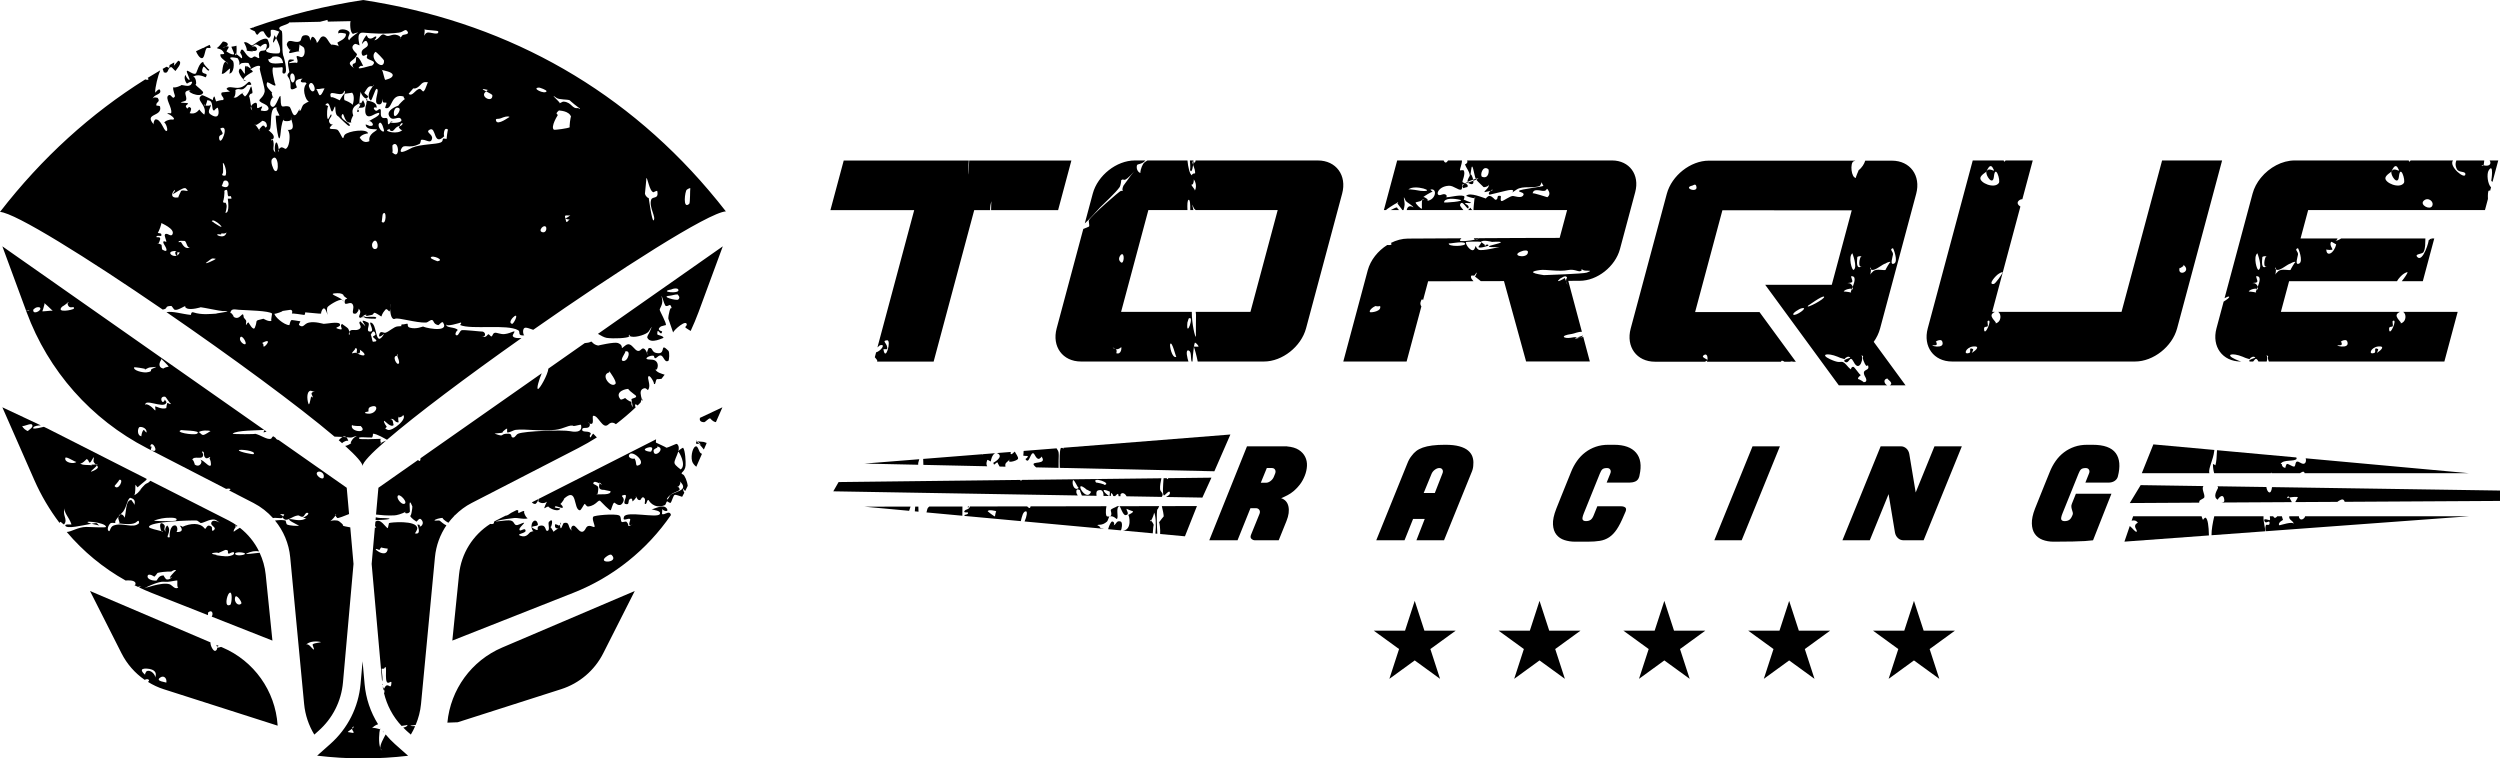
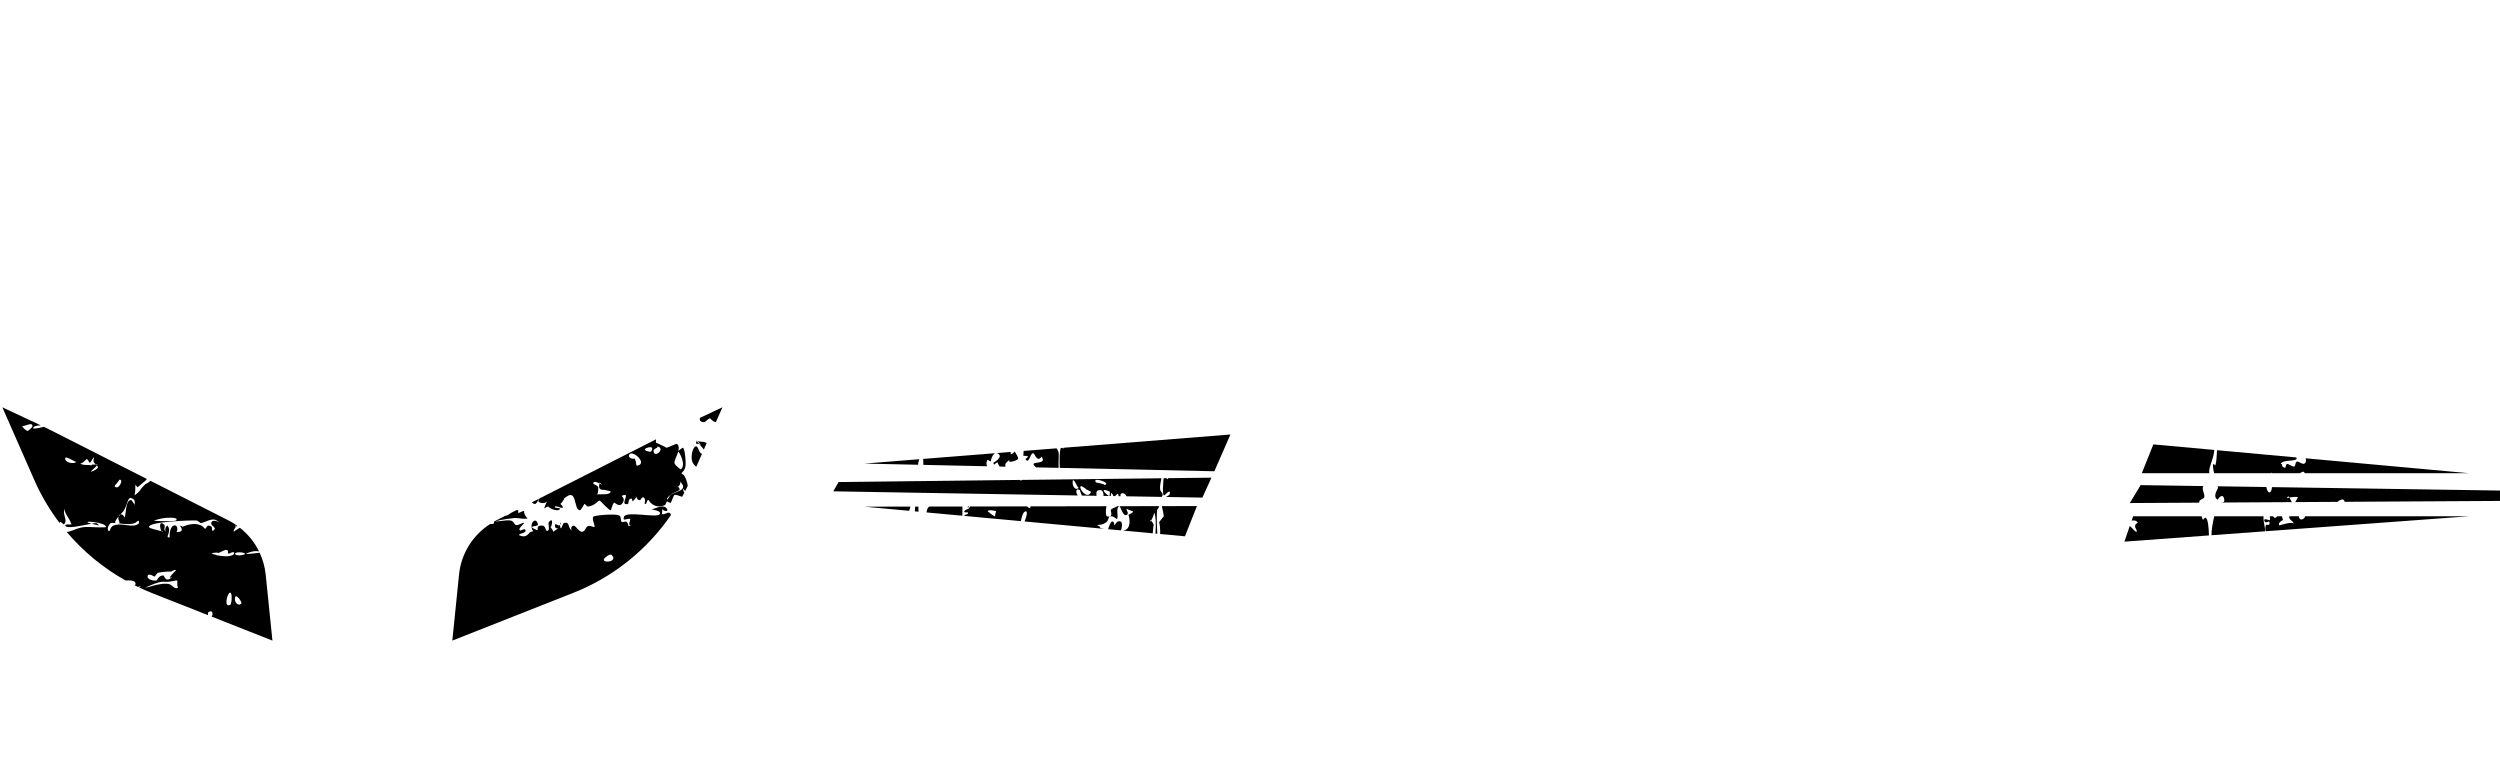
<svg xmlns="http://www.w3.org/2000/svg" xml:space="preserve" width="505.239mm" height="153.274mm" version="1.1" style="shape-rendering:geometricPrecision; text-rendering:geometricPrecision; image-rendering:optimizeQuality; fill-rule:evenodd; clip-rule:evenodd" viewBox="0 0 235443.52 71426.19">
  <defs>
    <style type="text/css"> .fil1 {fill:black} .fil0 {fill:black;fill-rule:nonzero} </style>
  </defs>
  <g id="Слой_x0020_1">
    <g id="_2771602446944">
-       <path class="fil0" d="M120086.68 44608.35c55.97,-143.76 54.48,-269.4 -5.31,-372.29 -59.79,-104.43 -158.91,-158.16 -295.87,-158.16l-481.24 0 -566.75 1385.52 494.1 0c136.96,0 275.46,-51.49 416.19,-155.88 140.73,-104.43 242.14,-229.27 306.44,-374.57l132.44 -324.62zm60164.5 11978.27l912.53 2805.02 2948.78 0 -2385.06 1734.33 910.29 2805.76 -2386.55 -1734.33 -2385.85 1733.58 911.04 -2805.02 -2385.8 -1734.33 2948.78 0 911.83 -2805.02zm-11753.56 0l911.04 2805.02 2950.32 0 -2387.34 1734.33 911.83 2805.02 -2385.85 -1733.58 -2387.34 1733.58 911.08 -2805.02 -2385.85 -1734.33 2950.32 0 911.78 -2805.02zm-11755.05 0l911.04 2805.02 2950.32 0 -2385.8 1734.33 911.04 2805.02 -2386.59 -1734.33 -2386.55 1734.33 911.78 -2805.02 -2387.34 -1734.33 2950.32 0 911.78 -2805.02zm-11755.05 -1.49l912.58 2806.51 2948.78 0 -2385.06 1732.79 911.04 2806.56 -2387.34 -1734.33 -2385.8 1734.33 911.04 -2806.56 -2385.8 -1732.79 2948.78 0 911.78 -2806.51zm-11753.51 0l911.04 2806.51 2950.32 0 -2387.34 1732.79 911.78 2806.56 -2385.8 -1734.33 -2387.34 1734.33 912.58 -2806.56 -2387.34 -1732.79 2950.27 0 911.83 -2806.51zm66018.96 -13913.86c380.59,521.32 446.43,1259.84 197.49,2215.57 -46.93,168.74 -149.82,304.91 -306.49,408.59 -155.88,104.43 -358.64,157.37 -607.58,157.37l-2142.92 0 335.94 -844.45c64.31,-143.02 67.34,-268.6 6.8,-371.55 -59.79,-105.18 -162.68,-156.62 -307.19,-156.62 -200.52,0 -345.82,37.84 -433.57,114.26 -88.54,74.93 -173.31,217.9 -252.76,426.77l-1505.05 3733.49c-121.07,304.16 -155.09,500.91 -103.64,590.19 52.98,87.8 155.13,132.44 307.19,132.44 177.08,0 322.38,-39.38 433.62,-115.8 113.47,-74.89 209.56,-213.38 289.02,-414.65l24.98 -49.16c31.78,-78.71 37.84,-157.42 18.17,-233.84 -20.46,-76.42 -44.64,-158.91 -72.65,-246.66 -28.01,-87.8 -48.42,-180.11 -59.79,-277.74 -12.12,-96.09 6.06,-198.98 54.48,-312.5l372.29 -927.67 3346.8 0 -468.38 1180.44 -1263.66 3203.03c-177.78,23.44 -429.75,48.42 -758.93,71.86 -282.26,17.43 -660.56,31.04 -1139.57,42.41 -476.72,12.86 -1079.78,18.13 -1811.5,18.13 -385.15,0 -733.96,-60.53 -1048,-180.06 -312.5,-121.07 -554.64,-306.49 -727.9,-560.7 -173.31,-252.76 -265.62,-576.59 -276.2,-968.59 -12.12,-393.45 85.51,-858.8 294.33,-1397.59l457.8 -1144.09c136.96,-335.94 284.5,-706 444.94,-1107.79 160.4,-400.3 320.8,-797.52 482.73,-1191.01 152.1,-385.15 340.51,-736.99 565.26,-1053.31 224.71,-318.56 485.02,-588.7 782.42,-813.41 296.61,-224.75 625.75,-398.76 987.46,-524.39 361.67,-124.1 755.16,-186.12 1180.39,-186.12l529.71 0c1067.66,0 1791.83,261.06 2173.96,783.17zm-14491.99 -639.4l-3601.05 8850.12 -1890.21 0c-201.27,0 -375.27,-67.34 -524.35,-203.5 -148.33,-136.21 -242.93,-309.52 -282.26,-518.34l-602.31 -3625.28 -1770.63 4347.12 -2576.49 0 3601.05 -8850.12 1890.16 0c200.52,0 374.57,67.34 524.39,199.78 148.33,132.39 241.39,306.44 282.26,522.86l602.31 3624.49 1769.88 -4347.12 2577.24 0zm-20735.32 8850.12l-2575.75 0 3598.76 -8850.12 2578.03 0 -3601.05 8850.12zm-9946.58 -8247.81c426.02,497.13 534.97,1208.44 325.36,2130.8 0,16.64 -5.31,46.93 -18.17,90.08 -11.32,45.39 -21.16,74.89 -29.5,91.52 -64.31,192.23 -181.6,324.62 -348.85,397.27 -168.74,72.65 -354.12,107.46 -554.64,107.46l-2143.67 0 338.23 -842.96c63.56,-143.76 65.85,-268.6 5.31,-372.29 -59.79,-104.43 -161.94,-157.37 -306.44,-157.37 -201.31,0 -345.08,38.59 -434.36,114.26 -87.75,76.42 -171.77,219.39 -251.97,428.26l-1505.8 3732.69c-120.32,304.95 -155.13,500.95 -102.15,590.24 51.45,88.54 153.59,131.65 307.19,131.65 175.59,0 320.84,-37.84 432.82,-114.26 112.77,-75.63 208.86,-214.13 289.81,-414.65l348.85 -867.93 2204.2 0c183.89,0 323.87,36.35 419.96,109 97.63,72.6 108.95,200.52 37.84,385.15 -25.72,64.31 -52.19,124.1 -79.45,181.6 -28.75,55.97 -54.48,115.76 -77.92,179.32 -225.5,545.55 -447.97,983.69 -668.16,1312.83 -220.98,329.93 -462.32,580.41 -723.38,752.18 -261.06,172.51 -553.15,285.99 -878.51,337.48 -325.41,52.19 -700.68,77.92 -1125.96,77.92l-1215.25 0c-345.78,0 -674.96,-49.96 -987.46,-150.57 -313.99,-99.91 -566.75,-270.14 -758.93,-511.53 -192.18,-239.85 -301.92,-559.95 -324.62,-957.22 -24.23,-398.01 78.71,-892.86 312.5,-1486.88l457.06 -1144.09c136.17,-336.73 285.99,-706 446.43,-1107.79 160.4,-401.79 320.84,-798.31 481.24,-1191.76 152.1,-385.9 340.51,-736.24 566.01,-1054.05 224.71,-317.07 485.76,-587.21 783.17,-811.92 295.87,-225.5 625,-399.55 986.72,-525.14 360.92,-124.1 754.41,-185.38 1179.64,-185.38l530.45 0c962.49,0 1657.11,248.94 2082.39,746.07zm-18242.11 1974.18c64.36,-143.76 68.88,-269.4 11.37,-372.29 -56.01,-104.43 -152.1,-158.16 -289.06,-158.16 -143.02,0 -286.78,53.73 -426.02,158.16 -141.48,102.89 -242.88,228.53 -307.19,372.29l-746.86 1819.05 1048 0 709.77 -1819.05zm276.95 -2720.25c529.71,0 969.34,47.67 1318.14,143.76 350.34,96.09 625.05,228.53 825.57,398.01 199.73,168.74 338.97,364.69 414.65,589.45 76.42,224.75 103.64,462.32 79.45,709.77 0,224.71 -40.87,442.66 -121.07,650.73l-2637.02 6502.16 -2600.72 0 783.17 -2010.48 -1097.21 0 -805.86 2010.48 -2662 0 2927.58 -7236.11c111.24,-289.06 247.45,-529.71 408.64,-722.63 121.07,-168.74 263.34,-317.07 428.26,-446.43 164.22,-127.92 370.8,-235.33 618.99,-324.62 249.69,-88.54 545.55,-153.64 891.37,-198.28 345.03,-44.64 754.41,-65.8 1228.06,-65.8zm-14895.27 155.88c457.8,39.33 822.54,148.28 1096.46,325.36 272.38,175.54 472.9,394.99 600.77,655.3 128.66,261.06 185.38,546.3 169.49,855.77 -15.89,309.52 -83.97,615.96 -205.04,920.13 -128.62,321.59 -280.72,596.3 -457.8,824.78 -175.54,230.07 -363.2,428.3 -559.16,597.04 -197.49,168.74 -398.81,307.19 -609.16,415.4 -208.07,107.46 -407.85,202.81 -600.77,282.26 368.47,121.07 597,378.35 686.28,771.8 87.8,393.49 28.01,850.55 -181.6,1372.66l-733.96 1817.51 -2251.13 0c-104.43,0 -206.58,-41.61 -307.24,-127.08 -100.61,-84.02 -118.78,-210.4 -54.48,-378.35l806.61 -1987.83c56.01,-143.02 47.67,-267.86 -23.44,-371.5 -72.65,-105.18 -177.08,-156.67 -314.04,-156.67l-517.54 0 -1215.99 3021.43 -2661.26 0 3551.88 -8850.12 3781.11 0 0 12.12z" />
      <g>
-         <path class="fil0" d="M53671.43 40603.51c-626.54,-135.47 -4281.32,-15.15 -4868.49,239.85 -216.41,93.11 -271.68,352.63 -463.12,360.97 -315.53,12.86 -18.92,-351.88 -464.61,-360.97 -872.45,-18.92 -258.77,380.63 -1274.24,0 -90.78,-34.02 590.99,-42.36 810.43,-119.53 -278.48,96.84 193.67,-342.79 348.06,-360.97 0,0 -3.77,360.22 0,360.97 241.39,37.84 575.1,-214.92 811.17,-242.14 954.94,-106.71 2148.19,151.31 3709.25,0 811.13,-77.96 1418.75,-552.4 1738.85,-360.97 44.64,27.26 686.28,-155.09 695.37,-119.53 215.67,846.73 -813.41,650.73 -1042.68,602.31zm-33300.06 20127.75c28.01,57.5 51.45,115.01 66.59,173.26 37.84,-21.95 89.29,-46.13 160.4,-76.42l-226.99 -96.84zm-6801.8 2243.53c216.41,-33.27 1386.97,-19.67 1041.94,841.42 70.37,-173.26 -359.43,-805.86 -810.43,-600.03 -10.58,3.77 -161.14,230.02 -142.97,323.87 30.99,28.01 45.39,42.36 27.21,37.05 -17.38,-6.06 -23.44,-19.67 -27.21,-37.05 -128.66,-121.86 -553.89,-492.61 -88.54,-565.26zm1506.55 841.42c394.99,-284.5 679.48,137.75 580.36,482.78 18.17,-67.34 -1075.21,-123.35 -580.36,-482.78zm-1042.73 241.39c17.43,32.57 -27.21,93.11 -90.78,166.5 457.01,281.47 945.85,515.26 1464.19,680.23l10741.07 3436.87 -5.27 -73.4c-221.72,-3209.09 -2224.66,-6023.2 -5182.53,-7285.37l-140.73 -59c-141.53,46.13 -277.69,73.4 -367.02,77.17 5.31,122.61 -37.05,229.27 -160.4,291.35 -193.72,93.81 -501.65,-510.79 -469.13,-794.54l-11346.46 -4839.73 2967.7 5866.57c511.53,1013.19 1265.95,1869 2181.51,2501.56 152.1,-73.4 322.38,-115.01 407.85,31.78zm15530.15 -2886.71c-134.68,21.16 -502.45,-678.78 -754.41,-435.11 236.82,-285.29 779.39,-388.18 1333.28,-287.52 332.91,62.03 -564.47,71.86 -696.16,241.39 -37.05,50.65 174.8,472.16 117.29,481.24zm348.06 -16718.88c192.97,-130.9 652.27,71.11 578.87,481.24 -71.86,398.76 -926.18,-247.45 -578.87,-481.24zm-3262.03 4205.64c-5.31,-159.7 -525.14,-244.42 -99.91,-236.87 382.12,6.8 154.39,94.6 99.91,236.87zm-2764.94 -5889.27c-48.42,48.42 -1389.25,-208.86 -1390.74,-360.92 -3.03,-136.21 1692.67,46.13 1390.74,360.92zm-4056.57 1081.32c-211.85,127.87 -556.92,-474.44 -1022.27,-580.41 398.81,131.69 14.4,870.22 -485.02,460.83 74.14,60.53 -178.57,-631.81 -231.56,-360.92 114.26,-594.76 1086.63,103.64 1042.73,-602.36 0,-2.24 -138.5,-236.82 -115.01,-239.85 338.23,-46.13 55.97,393.49 347.31,600.82 223.22,159.65 594.76,-358.68 348.06,121.07 80.94,-157.42 226.99,533.44 115.76,600.82zm-2665.03 -3368c-362.41,79.45 1936.39,13.61 1390.04,361.67 -289.81,183.89 -2338.92,-152.85 -1390.04,-361.67zm-1391.54 -2525.84c-63.56,40.12 -113.47,480.5 -113.47,480.5 -526.68,168.74 -1071.48,-287.52 -1046.51,-119.53 123.35,806.61 -136.21,-88.54 -810.43,-240.64 -82.44,-18.92 -130.9,46.93 -115.76,120.32 -160.4,-765.74 1684.37,320.1 1971.15,-240.64 84.77,-166.46 -155.09,-229.27 -117.29,-360.92 -214.87,730.97 -664.34,-310.22 0,-239.85 101.4,9.83 512.28,775.57 571.32,649.98 -40.12,153.59 -285.29,-81.74 -339.02,-49.21zm-1506.55 4451.6c-154.34,-68.13 24.23,-143.02 0,-360.97 0.75,0 -116.5,-3.03 -116.5,0 140.73,-747.61 955.68,726.41 116.5,360.97zm-695.37 -1925.76c-145.3,-18.17 -310.27,595.51 -232.3,602.31 -451,-34.81 -376.86,-712.8 -231.56,-843.7 117.29,-102.89 745.33,32.53 695.37,482.78 -6.01,59.74 -275.41,-245.96 -231.51,-241.39zm-927.72 -5893.79c12.12,-22.69 938.3,96.84 1080.57,179.32 -59.04,31.78 -111.98,58.25 -152.85,62.03 167.2,-12.86 198.98,-35.56 152.85,-62.03 136.21,-72.65 316.28,-183.14 542.52,-179.32 254.25,4.52 757.44,-131.69 115.8,120.28 -376.11,148.33 139.2,264.08 -579.66,360.22 -325.36,45.39 -1312.83,-179.37 -1159.23,-480.5zm2549.28 -721.89c12.12,-14.4 1.54,-101.4 0,-120.32 9.83,119.58 671.93,638.66 690.85,814.2 -62.82,-62.07 -550.12,118.78 -451.74,147.54 35.56,3.03 71.9,4.57 108.95,0.75 -58.25,6.85 -91.52,4.57 -108.95,-0.75 -354.86,-18.92 -591.73,-317.02 -239.11,-841.42zm4636.93 6736c-28.75,-11.37 -498.62,356.35 -696.12,360.92 -205.09,4.52 -335.24,-339.76 -463.12,-239.85 279.23,-217.2 948.88,-210.4 1159.23,-121.07zm-13907.8 -11788.37c-251.97,224.75 618.25,-379.09 463.12,-359.43 318.56,-39.33 -99.12,-32.53 0,239.11 185.38,503.98 634.84,29.54 579.62,361.71 -21.95,131.65 -1871.29,498.67 -1042.73,-241.39zm-966.26 448.72c-181.6,-34.81 -953.44,112.73 -1004.89,33.32 71.9,112.73 204.3,-581.15 232.3,-602.36 4.57,-3.77 3.77,-111.24 0,-118.78 -46.13,-113.52 603.85,531.94 772.59,687.82 30.24,6.06 46.93,15.89 38.59,33.32 0,0 -15.15,-11.37 -38.59,-33.32zm-1816.07 33.32c-44.64,-158.91 54.52,-189.2 116.55,-240.64 217.16,-180.11 427.51,-123.35 481.99,-105.18 -6.01,-4.57 -10.58,-10.58 -18.13,-15.15 40.87,24.23 41.61,22.69 18.13,15.15 307.24,222.47 -503.19,683.3 -598.54,345.82zm26866.78 39526.76c1323.41,-1172.89 2139.1,-2789.13 2295.77,-4551.46l992.73 -11162.57 -305.7 -3442.89c-306.44,-52.94 -609.11,-117.29 -758.93,-161.14 305.7,92.32 -230.02,-447.97 -463.07,-482.78 -746.12,-105.18 -864.9,337.48 -347.31,-239.11 92.32,-104.43 149.82,-181.6 186.12,-240.64 -30.29,-160.4 128.62,-210.35 0,0 10.58,65.85 52.98,149.07 161.19,240.64 59.74,50.7 720.35,-214.13 1109.28,-370.8l-220.19 -2475.09 -6416.65 -4499.22c-171.02,-21.2 -242.93,-112.77 -284.54,-199.78l-213.38 -148.28c-136.96,38.59 -138.45,208.07 -233.05,234.54 -381.38,105.97 -953.4,-366.23 -1507.29,-480.5 310.96,63.56 -2139.89,59.04 -2086.21,0 297.4,-334.45 2435.01,-302.67 2968.49,-357.15l-24661.04 -17289.41 2228.43 6042.86c422.25,-79.45 419.22,63.56 3.03,9.09l53.73 146.79c2040.77,5533.61 6080.7,10099.43 11322.23,12799.27l7463.9 3845.47c106.71,-19.71 204.3,-31.04 273.92,-25.77 201.31,18.17 160.45,93.85 9.83,171.77l2301.83 1184.21c703.71,363.2 1319.68,849.01 1833.45,1421.08 233.84,-66.59 743.09,49.91 838.39,-9.09 49.21,-30.29 77.22,-59.04 90.08,-84.02 -6.8,59.79 23.44,128.66 142.22,203.55 316.32,202.06 744.58,-296.61 1274.29,-360.92 163.43,-18.92 205.79,151.36 464.61,121.07 149.82,-18.17 236.82,-447.97 463.07,-361.71 220.19,84.77 -312.5,451 -438.14,410.13 66.59,65.85 252.76,122.61 322.38,71.9 -431.33,320.05 -987.46,183.09 -1390.79,119.53 -860.34,-133.14 687.82,603.85 695.37,602.36 -127.87,46.88 -939.05,9.83 -1159.98,-121.86 -38.59,-22.69 -111.24,-357.89 -115.76,-360.92 -326.16,-83.23 -731.72,-32.53 -996.55,-0.75 794.49,970.83 1307.51,2163.33 1429.33,3450.44l1312.13 13832.17c98.33,1031.36 432.82,2013.51 958.71,2878.41l404.07 -359.43zm-4902.55 -28181.09l-192.23 -135.47c-36.3,54.48 -91.52,216.41 -98.33,217.2 71.86,-5.31 171.77,-40.87 290.55,-81.74zm-1797.15 -32997.39c-133.14,-0.75 -260.26,-73.4 -374.53,-174.8 41.61,-245.16 758.93,-663.59 861.83,-696.86 -6.01,10.58 -11.32,20.41 -22.69,29.5 38.59,-28.01 42.41,-37.09 22.69,-29.5 43.9,-99.17 -176.29,-268.65 -255,-209.61 485.81,-361.71 1121.44,-551.66 927.72,-121.07 -45.44,99.86 513.02,1899.99 463.07,2165.61 -164.17,862.62 -1035.14,728.69 0,1202.34 534.97,245.16 525.14,799.85 -348.06,602.36 -67.34,-15.15 133.93,-342.79 115.76,-361.71 -90.03,-99.12 -320.84,179.32 -463.81,120.32 -82.48,-34.81 85.47,-594.76 -231.56,-481.24 -122.61,44.64 -289.06,164.17 -357.15,311.76 37.05,204.3 78.66,371.5 126.33,410.88 -173.26,-141.53 -184.63,-286.78 -126.33,-410.88 -81.74,-435.85 -143.02,-1033.64 -200.52,-885.31 -6.8,30.24 -15.15,54.48 -21.2,92.32 6.8,-46.18 14.4,-73.44 21.2,-92.32 118.04,-507.01 386.64,-127.13 326.86,-508.5 -172.51,-1085.84 -114.26,33.27 -696.91,481.24 6.85,-4.52 -276.15,-227.78 -222.42,-323.87 -335.99,141.53 -602.36,599.33 -881.54,369.26 -15.89,-9.09 -34.06,-22.69 -54.48,-45.39 18.92,20.41 36.3,29.5 54.48,45.39 209.61,111.24 254.25,-696.12 177.83,-647.7 485.02,-310.27 559.16,297.36 1158.44,-481.24 41.61,-52.24 438.14,61.28 347.36,-118.83 -253.51,-511.49 -339.02,189.2 -1042.73,360.17 -531.2,127.92 -1083.55,-224.71 -1274.24,120.32 -14.4,26.52 302.67,273.17 348.06,240.64 -67.34,47.67 -784.66,67.34 -812.66,120.32 -165.71,299.64 375.32,480.5 116.5,721.84 105.97,-99.12 -770.26,94.6 -579.62,120.32 -120.28,-17.38 -155.88,-489.58 -232.3,-481.24 -65.05,6.06 -179.32,343.54 -115.76,360.92 71.9,18.92 -957.96,-534.18 -1042.68,-481.99 -713.55,446.43 530.41,886.06 232.3,1804.69 -27.26,83.97 -556.92,-492.61 -464.61,-482.03 -24.23,-2.24 -317.07,547.83 -926.18,360.97 20.41,7.55 205.79,-386.69 115.01,-480.5 -311.01,-323.13 -238.36,338.23 -462.32,-120.32 -100.66,-205.04 580.36,-329.14 -117.29,-360.92 -842.96,-37.09 53.73,-110.49 117.29,-239.9 198.24,-410.88 -535.77,-935.22 578.08,-963.23 -912.53,22.69 837.64,847.48 1042.73,241.39 45.39,-133.18 -535.72,-528.91 -754.41,-774.08 200.52,168.74 71.86,-891.37 -227.78,-676.5 -66.59,62.82 -126.33,142.27 -176.29,247.45 63.56,-135.47 123.35,-210.35 176.29,-247.45 450.25,-424.48 1210.73,12.86 1214.5,6.06 421.45,-606.88 -646.21,-40.87 -232.3,-961.74 103.64,-227.78 483.53,590.99 580.36,241.39 -10.58,40.08 -741.55,-708.28 -528.17,-730.23 -437.34,-15.1 -645.46,1033.64 -746.07,1089.66 -368.52,208.82 -1178.9,-848.27 -695.42,240.6 379.89,856.56 -375.27,-27.21 -231.51,-118.78 -283.75,182.35 -9.09,777.11 115.01,841.42 -52.98,-27.21 529.66,-329.14 463.07,-120.32 -166.46,523.65 -668.16,255 -1041.94,239.9 193.72,8.29 -726.41,364.69 -717.32,178.57 -105.18,291.3 196.75,809.64 136.96,904.98 -227.04,365.49 -318.56,-263.34 -579.62,-121.07 -426.77,232.3 368.47,1169.81 232.3,1683.63 -18.92,73.4 -394.24,-93.85 -348.11,121.07 -52.94,-236.87 1129.73,590.94 348.11,481.24 -42.41,-6.8 -534.97,69.62 -671.19,316.28 131.65,-127.87 466.84,805.86 208.07,765.78 -255,-38.59 -511.49,-1204.67 -1043.48,-1082.06 -58.25,13.61 -218.65,366.23 -116.5,481.24 -1006.38,-1117.62 803.58,-696.16 579.62,-1684.37 -31.04,-138.45 -336.73,-70.37 -347.31,-119.53 -78.71,-351.88 434.32,-292.09 115.76,-722.63 24.98,33.27 -429.8,-153.64 -463.81,120.28 59,-473.65 870.92,-385.9 695.37,-842.16 -95.34,-246.7 -461.58,267.86 -463.12,241.39 -25.72,-460.09 273.17,-1639.73 476.72,-2104.34 -398.01,231.51 -792.25,469.87 -1184.96,712.01 133.93,111.24 124.1,245.16 -229.27,143.81 -5113.65,3204.52 -9709.76,7354.9 -13675.5,12477.64 1430.12,83.27 8193.33,4308.58 15328.09,9199.02 585.67,-105.18 82.48,-324.62 791.51,-342.05 91.52,-1.49 217.16,331.42 347.31,361.71 302.67,72.65 845.94,-351.88 1044.22,-361.71 -105.18,5.31 -114.26,151.36 114.26,241.39 391.96,152.85 1314.32,-118.78 1276.53,-120.32 223.96,15.15 1858.38,366.23 2085.37,361.71 1386.27,-29.54 -1046.46,257.28 -579.62,239.11 -544.01,21.95 -1385.48,150.57 -2201.92,-119.58 -235.33,-77.17 -202.06,243.67 -232.3,241.39 -923.9,-98.37 -1638.24,-364.69 -2298.8,-263.34 6090.54,4185.98 12388.4,8810.04 15829,11725.55 267.91,7.55 531.2,16.64 762.01,30.29 -132.44,69.57 -260.31,197.49 -367.02,309.47 110.49,94.6 218.7,189.15 320.84,279.98 136.21,-167.99 550.12,-322.38 589.45,-174.8 -53.73,-205.09 -122.56,-324.62 -197.49,-393.49 123.35,9.83 230.81,19.67 312.5,33.32 361.71,54.48 554.68,-277.74 695.42,0 -178.57,-351.88 -859.59,756.65 -462.32,480.5 -296.61,206.53 -496.39,294.33 -649.98,308.73 1038.91,939.79 1638.19,1610.18 1638.19,1901.53 0,-339.02 821.75,-1198.61 2204.99,-2397.92 -158.91,59.74 -383.66,157.37 -475.23,226.25 18.92,48.42 40.87,81.69 62.82,81.69 -125.59,-0.75 -124.1,-34.02 -62.82,-81.69 -46.88,-119.58 -71.86,-331.42 -18.92,-394.99 -373.78,15.1 -1912.85,71.86 -2003.68,-4.57 -301.92,-247.4 809.64,-95.34 1157.74,-119.53 114.26,-9.09 118.78,-360.97 115.76,-360.97 363.95,9.09 1094.92,454.03 1319.68,572.07 2731.58,-2354.02 7563.02,-5973.99 12669.86,-9578.81 -472.95,35.56 -992.03,-39.38 -775.62,-375.32 339.02,-530.45 -121.81,-78.71 -812.66,0 -384.41,43.11 -731.72,-155.88 -926.18,-121.07 -273.92,51.45 -197.49,559.95 -463.07,241.34 -286.78,-342 -140.78,320.1 -812.71,119.58 410.13,122.61 482.78,-368.52 136.96,-472.16 -46.13,19.67 -1862.95,-195.26 -1990.82,-128.66 -214.87,110.49 -273.92,512.28 -463.86,481.24 -292.84,-49.16 76.42,-553.1 115.8,-481.24 -191.43,-351.09 -1303.79,-174.01 -1042.73,-600.77 -219.44,358.64 1346.15,-117.29 1275.03,-121.86 214.87,10.62 -75.68,210.35 0,241.39 1051.03,441.91 4403.88,-119.53 5447.36,481.24 251.22,145.3 -129.41,550.86 578.82,481.24 -102.15,9.09 -251.18,-696.12 116.55,-721.84 136.21,-9.83 420.71,99.12 718.86,201.27 8091.19,-5663.77 16528.19,-11057.4 18143.69,-11153.49 -511.49,-658.32 -1032.85,-1296.94 -1564.05,-1921.99 -21.2,-4.52 -34.06,-18.92 -37.84,-46.13 -8557.28,-10054.04 -19727.45,-15975.09 -32566.8,-17939.39 -3564.75,544.81 -6997.8,1396.8 -10284.81,2556.03 -9.09,12.12 -12.86,24.98 -22.74,36.35 -5.27,8.29 -47.67,9.09 -101.36,8.29 -91.57,31.78 -184.63,65.1 -276.2,99.12 159.65,115.8 487.3,238.36 493.36,253.51 337.48,768.02 240.6,-101.4 811.17,0 34.02,6.8 506.22,1069.95 696.86,360.92 14.4,-58.25 -42.36,-460.78 0,-480.45 220.98,-114.26 657.58,105.18 793.05,149.82 9.04,-18.17 16.64,-31.04 18.13,-30.29 37.09,40.87 24.98,44.64 -18.13,30.29 -45.44,87 -174.05,358.64 -301.18,603.8 -83.23,-158.91 -146.79,-265.58 -145.3,-273.17 -298.9,1048.04 -80.94,711.31 146.05,273.17 203.55,382.92 523.65,1075.26 318.56,1411.2 -58.25,93.11 -1876.55,50.7 -1044.22,-480.45 220.98,-141.53 -31.78,-800.6 -116.5,-842.21 -403.33,-208.86 -1321.96,584.18 -1389.3,600.82 -177.83,40.87 -587.91,-488.09 -811.92,-240.64 67.34,-74.89 424.53,811.92 231.56,721.14 101.4,48.42 1018.5,154.34 463.12,0 988.21,273.13 429.75,-776.36 0,-239.9 491.08,-613.63 567.5,-210.35 927.67,-120.28 -150.57,-37.84 842.96,-721.14 463.07,239.85 -86.26,219.44 -407.85,40.08 -578.08,242.14 -263.34,307.98 235.33,828.56 -348.85,480.5 -346.57,-206.58 -279.98,413.9 -811.17,-120.32 -321.59,-323.87 -528.12,-973.11 -695.37,-240.64 22.69,-101.36 338.23,507.76 116.55,480.5 10.58,0.79 -291.35,-275.41 -468.38,-385.15 -19.71,121.07 -55.27,166.5 -111.24,24.98 -37.84,-96.84 21.16,-80.94 111.24,-24.98 40.82,-245.16 24.93,-804.32 3.77,-817.19 78.66,52.94 -460.09,117.29 -463.12,120.32 -30.24,46.88 329.93,694.63 232.3,721.84 -269.35,71.9 -721.89,-326.11 -695.37,-239.85 -44.64,-145.3 510,-600.07 -49.96,-494.85 -217.16,119.53 -517.54,116.5 -67.34,12.86 25.72,-6.06 45.39,-9.09 67.34,-12.86 93.85,-52.98 174.05,-127.13 165.71,-227.78 -13.61,-169.49 -361.67,-267.11 -463.86,-241.39 3.03,-0.75 -516.05,709.77 -576.59,566.01 46.93,183.09 440.42,4.52 692.39,517.54 77.92,159.7 -342.79,78.71 -347.31,120.32 -40.87,314.79 287.52,466.14 539.49,712.8 13.61,3.03 25.72,3.77 40.12,9.09 64.31,27.26 119.53,142.27 160.4,254.25 -50.7,-103.69 -122.56,-186.91 -200.52,-263.34 -363.2,-73.4 -348.06,1147.91 -424.48,1090.4 209.61,158.12 588.7,-392 812.66,-480.5 -43.11,16.64 -11.32,491.08 -116.5,480.5 485.02,42.36 533.44,-1063.14 347.31,-1201.64 -716.57,-535.72 464.61,-241.39 464.61,-241.39 239.11,365.49 174.75,584.93 134.68,658.32 27.21,-31.78 87.75,-90.03 212.64,-177.04 52.19,-37.84 651.47,-83.27 695.37,0 616.71,1178.15 -363.95,-234.59 -232.3,481.24 -146.05,-793 -138.45,505.43 -116.55,480.5 -117.25,121.81 -446.43,-882.33 -578.82,-239.9 -27.26,132.44 164.92,547.83 436.6,786.94 -16.64,100.66 77.17,171.02 374.53,174.8zm2695.32 -4056.57l0 0 0.75 0 0 0 -0.75 0 0.75 0 -0.75 0zm-11102.04 19355.16c-80.94,79.45 -115.01,-1.49 0,0 49.96,-46.93 118.04,-155.13 177.83,-382.12 88.54,-334.45 -344.28,-166.46 -347.31,-241.39 -7.6,-210.35 449.46,-40.82 463.07,-119.53 62.82,-363.95 -254.25,-118.78 -334.45,-329.19 81.74,79.45 395.78,-900.41 334.45,-873.94 -37.84,16.64 1350.71,553.89 1042.73,1082.81 -156.62,270.14 -512.28,-219.44 -695.42,-1.49 -102.15,124.1 160.45,566.75 117.29,721.84 7.6,-28.01 -547.83,-292.84 -117.29,361.71 58.3,86.26 398.81,714.29 -230.77,360.92 -104.43,-59 -47.67,-444.94 -116.55,-481.24 -143.02,-74.89 -235.33,-96.09 -293.58,-98.37zm1568.62 -5074.32c-18.92,18.17 18.13,99.91 0,121.11 -668.16,802.83 783.17,-503.24 1044.22,-241.39 474.44,482.73 -205.83,42.36 -463.86,241.39 43.15,-33.32 -330.68,615.17 -232.3,600.77 -811.17,124.1 -668.16,-431.29 -348.06,-721.89zm1506.55 5412.55c-523.65,265.62 -738.52,-186.87 -926.18,-481.24 -15.89,-21.95 -226.99,23.49 -232.3,0 -40.87,-189.15 526.63,-102.15 596.25,-105.92 -5.27,-3.77 -10.58,-12.12 -17.38,-12.86 31.78,9.09 30.24,12.12 17.38,12.86 178.57,101.4 191.43,774.83 562.23,587.17zm-1274.24 360.97c-475.23,-28.01 62.03,883.03 0,120.32 -1.54,-6.06 226.99,11.32 230.77,0 -339.76,875.48 -1698.73,-211.15 -230.77,-120.32zm2550.02 -13711.06c-3.82,-227.78 37.05,-38.63 84.72,-0.79 -34.02,0.79 -84.72,1.54 -84.72,0.79zm230.77 -481.29c748.36,-76.42 342.05,957.22 695.37,962.53 -24.19,-0.79 307.24,-364.74 347.36,-241.39 136.96,416.93 132.39,1158.49 -694.67,601.56 -422.95,-286.03 153.64,-734.75 0,-962.53 118.04,177.08 -458.55,159.7 -463.81,121.11 -13.65,13.61 211.85,-491.87 115.76,-481.29zm1390.79 2886.01c-5.31,-7.6 -146.05,-225.5 -115.01,-240.64 923.9,-490.33 17.38,1825.9 -115.8,961.74 -81.69,-525.89 553.15,-205.04 230.81,-721.09zm347.31 4210.16c12.86,-13.61 -462.32,65.1 -230.81,-239.85 52.24,-68.88 14.4,-969.34 0,-962.53 124.89,-49.91 457.8,930 230.81,1202.38zm-347.31 963.28c45.39,24.19 151.31,-451 232.3,-482.78 570.53,-223.22 644.67,968.54 -232.3,482.78zm927.67 1202.34c0,4.57 -346.57,-7.55 -347.31,0 0,0 226.99,1419.54 -233.05,1323.45 30.24,5.31 164.22,-525.89 115.76,-721.89 -130.15,-543.27 -272.38,118.78 -346.57,-481.24 55.27,439.63 220.98,-932.99 115.8,-842.16 385.9,-329.19 301.92,148.28 348.06,360.92 80.99,374.57 306.44,-167.99 347.31,360.92zm695.42 10464.17c780.14,50.7 2888.99,84.72 3129.64,360.17 5.27,6.06 -112.77,599.28 -72.65,675.71 29.5,-16.64 55.22,-39.33 72.65,-73.4 -40.12,79.45 -62.07,93.81 -72.65,73.4 -220.98,121.81 -735.49,-195.21 -739.27,-193.72 -958.76,236.87 -482.78,68.88 -811.92,841.46 -149.82,354.12 -595.51,-487.35 -579.62,-481.29 -177.08,-68.83 -322.38,634.14 -230.81,-119.53 13.61,-112.77 -227.74,-310.27 -232.3,-360.97 -80.94,-818.72 -310.22,376.11 -948.13,-55.22 -16.64,9.09 -77.17,-36.3 -210.35,-184.63 74.93,83.23 143.02,139.24 210.35,184.63 46.18,-30.24 -303.42,-545.55 -326.11,-306.44 51.45,-538.75 423.74,-384.41 811.17,-360.17zm1589.77 -17390.81c189.15,-49.96 634.09,-408.64 612.14,-411.67 538,49.21 399.55,586.47 463.12,481.29 -258.03,425.97 -127.87,-153.64 -463.12,0 46.93,-21.95 -261.06,241.34 -294.33,388.18 34.02,54.48 60.53,92.32 63.56,93.06 -61.33,-11.37 -73.4,-47.67 -63.56,-93.06 -81.74,-126.38 -224.75,-348.11 -317.81,-457.8 -55.22,13.61 -90.03,5.27 -83.23,-49.96 3.77,-32.53 37.84,-5.31 83.23,49.96zm1189.52 398.01c13.61,53.73 45.39,102.15 118.04,32.53 277.69,-266.37 -137.75,-2453.93 811.13,-2044.55 -430.54,-185.38 100.66,584.93 116.55,721.89 0,1.49 -346.57,-5.31 -348.06,0 -40.12,202.76 295.07,3423.22 463.81,1564.05 13.65,-151.36 75.68,-882.29 273.92,-1219.77 11.37,-29.54 33.32,-64.36 73.4,-103.69 -27.21,26.47 -49.91,65.1 -73.4,103.69 -120.28,286.03 855.07,167.95 653.8,17.38 51.45,37.84 74.14,27.26 83.23,-4.52 -87,-352.63 23.44,-90.82 0,0 9.09,36.3 18.17,75.68 31.78,123.3 72.65,267.11 230.77,758.24 -115.01,842.21 -159.65,39.33 -236.87,21.2 -267.11,6.06 30.24,26.47 94.6,112.73 149.07,354.86 72.6,306.49 21.95,1307.56 -346.57,1443.03 -61.28,23.44 -295.87,-220.98 -463.12,-119.58 -88.49,54.48 -145.25,113.52 -181.6,167.99 38.59,367.72 -134.68,210.35 0,0 -6.06,-73.4 -22.69,-167.99 -50.7,-288.32 -247.4,-1035.14 -453.24,444.94 -231.51,600.82 -420.71,-297.36 -93.11,-522.86 -232.3,-1081.32 -18.17,-72.65 -36.35,-123.3 -53.73,-158.91 -212.64,295.87 -119.58,-234.54 0,0 16.64,-22.69 34.81,-49.91 53.73,-83.23 227.74,-374.53 -460.09,-731.72 -463.12,-841.42 0,-14.4 -1.49,-21.2 -2.24,-32.53 -15.15,-60.53 -5.31,-118.83 0,0zm2436.5 -4537.81c-248.94,484.27 -569.78,-587.96 -232.3,-722.63 206.58,-80.25 389.67,413.11 232.3,722.63zm-2550.77 120.28c66.59,-138.45 1089.61,733.26 696.12,0 94.6,177.08 -361.67,-1225.03 -115.76,-1443.73 -100.66,89.29 783.17,23.44 817.98,3.77 214.13,41.61 -155.13,655.3 224.71,597.04 430.59,-65.1 -178.57,-1983.27 -115.01,-1682.88 -146.05,-684.79 -23.44,-1892.44 -116.5,-2285.94 -24.23,-104.43 -327.65,-148.28 -230.81,-360.92 69.62,-156.62 892.12,-313.29 924.69,-480.5l2898.08 -60.53 696.12 -180.11c21.2,61.33 31.78,115.8 36.35,165.71l2145.2 -45.39c-64.36,91.57 -77.96,1144.09 251.97,1203.13 -60.53,-12.12 406.31,-153.59 453.98,-126.38 -98.37,20.46 -957.17,671.93 -801.29,727.2 -329.19,-116.55 49.16,-568.29 0,-721.89 -115.8,-357.94 -1251.55,-515.31 -1043.48,121.07 -59.04,-182.35 690.85,-66.59 695.37,0 39.38,508.5 -681.76,682.51 -811.13,841.42 10.58,-12.86 110.44,196.75 127.13,302.67 31.78,20.46 34.02,41.61 -11.37,58.3 13.61,-4.57 15.89,-28.75 11.37,-58.3 -121.07,-81.69 -665.92,-171.77 -681.02,-122.56 28.75,22.69 58.25,46.88 90.78,60.53 -71.86,-29.54 -95.34,-48.42 -90.78,-60.53 -292.84,-230.02 -435.85,-861.87 -836.15,-781.68 -288.27,58.3 -334.45,588.7 -580.36,601.56 161.14,-9.09 -301.18,-835.36 -463.12,-480.5 -335.2,732.47 158.91,-267.86 -578.82,-241.39 -514.56,18.17 -259.56,498.67 -579.66,600.82 -502.4,161.94 -985.18,-366.98 -1159.23,241.39 -34.81,119.58 195.26,489.58 302.67,562.23 24.23,-46.93 45.44,-82.48 45.44,-82.48 19.67,96.84 -3.77,110.44 -45.44,82.48 -51.45,96.84 -122.56,253.46 -72.6,279.93 70.37,34.81 701.43,-158.86 891.37,-164.92 0,48.42 9.04,73.4 37.79,45.39 34.81,-36.3 13.65,-46.18 -37.79,-45.39 -0.79,-137.75 79.45,-498.67 64.31,-628.08 -40.87,-27.96 -59.04,-47.67 -26.52,-49.16 15.15,-0.75 22.74,18.92 26.52,49.16 110.44,74.93 403.28,221.72 436.6,312.55 158.91,429.8 -23.44,974.6 -348.06,841.42 -749.89,-307.24 -34.06,326.9 -348.11,600.82 145.3,-125.63 -740.01,-20.46 -696.12,0 -249.73,-118.83 1054.05,-335.24 118.04,-360.97 -491.87,-12.12 -63.56,1148.65 -118.04,1202.38 -447.97,466.84 96.09,286.78 118.04,1203.13 6.06,288.27 -72.65,626.5 578.08,241.34 108.21,-62.77 -580.36,-781.63 580.41,-841.42 -94.6,4.57 -438.88,391.21 115.76,360.17 26.47,-1.49 171.77,-59 232.3,121.07 0,0 -420.71,320.84 -117.29,1202.38 273.17,784.66 634.09,226.25 -115.01,721.09 -211.89,139.99 -243.67,512.28 -348.06,602.36 -228.53,195.21 99.86,-494.15 -232.3,119.53 -488.84,906.52 -584.93,-393.45 -811.92,-481.24 -544.06,-214.87 -809.68,405.56 -809.68,-721.89 0,-1016.96 -399.51,945.85 -811.13,721.89 -383.66,-208.86 -46.18,-814.2 77.17,-891.37 -68.13,-152.85 -185.38,-556.18 -25.72,-389.67 -277.69,-329.93 -705.25,-604.59 -516.05,-1004.15zm116.5 -2285.94c-40.08,286.78 518.34,-161.14 348.11,-119.53 638.61,-158.16 966.26,51.45 1043.43,600.82 -17.38,-119.58 -1505.8,338.97 -1391.54,-481.29zm8925.05 -2405.47c856.56,69.62 1972.69,173.26 3361.2,0 485.02,-61.28 594.02,-432.08 811.17,-120.32 227.74,329.14 -387.44,278.48 -464.61,360.92 -93.06,100.66 -148.33,173.31 -181.6,224.75 23.44,112.73 -106.71,164.22 0,0 -15.15,-65.05 -80.99,-151.31 -282.26,-224.75 -538.75,-196.7 -800.55,242.93 -1157.69,0 -439.63,-297.36 -500.16,405.61 -1043.48,481.29 29.5,-4.57 351.09,-386.69 115.01,-360.97 -121.07,13.65 -397.27,351.88 -695.37,121.07 -4.57,-3.77 -142.27,-231.51 -115.06,-241.39 -133.93,50.7 -442.66,575.1 -465.35,842.21 -0.75,26.47 308.73,-485.02 465.35,-241.39 430.59,672.68 -675.71,516.05 -465.35,1203.88 130.15,415.44 639.4,-320.8 465.35,240.64 -111.19,354.12 1163.05,279.23 463.12,842.16 191.43,-154.34 -1849.34,597.79 -1044.22,0 13.61,-9.09 227.74,-9.09 233.79,0 -107.41,-174.01 -326.11,-785.4 -580.36,-842.16 -194.46,-43.9 18.17,553.89 -230.77,600.82 -273.17,52.19 -220.23,334.45 0,481.24 -1032.15,-688.61 22.69,-612.19 230.77,-1322.71 26.47,-92.32 -797.52,-587.17 -230.77,-962.49 131.65,-87 455.52,137.7 463.07,120.32 36.3,-91.57 -396.48,-1262.92 348.06,-1203.13zm4635.44 5292.97c86.26,-67.34 100.66,-68.08 77.96,-32.53 82.48,-12.12 173.26,37.09 385.15,-87.8 397.22,-233.05 410.88,-639.36 1043.43,-481.24 -133.14,-33.27 -208.07,659.07 -463.07,842.21 -65.85,47.67 -244.42,-253.51 -348.06,-240.64 -436.6,52.98 -663.64,755.16 -1043.48,480.5 -26.47,-18.92 358.68,-413.9 426.02,-513.02 -26.52,3.03 -50.7,10.58 -77.96,32.53zm1152.43 -5602.44c-25.72,-15.89 -28.01,-31.04 5.31,-50.7 -4.57,2.24 -5.31,24.19 -5.31,50.7 154.39,87.75 1260.63,98.37 1281.84,189.15 99.86,443.4 -777.9,27.26 -1043.48,120.32 -309.47,109.7 -304.95,646.21 -233.05,-120.32 3.77,-18.92 -5.31,-125.59 -5.31,-189.15zm2208.02 9450.94c-34.06,-28.75 -166.5,920.87 -115.8,842.16 -34.02,53.73 -293.58,-38.59 -348.06,0 -73.4,55.27 17.38,251.22 -230.81,360.97 -409.34,182.35 -1887.88,152.1 -2665.78,481.24 -202.01,86.26 -1378.67,799.06 -1043.43,119.58 282.96,-569.78 665.08,84.72 1738.85,-480.5 65.8,-34.06 109.7,-357.94 115.01,-360.97 433.57,-125.59 915.56,452.49 1042.68,-120.32 96.88,-435.06 -681.76,-586.42 -230.02,-842.16 654.55,-370.75 320.1,1654.87 1390.79,602.31 -85.51,82.48 -97.63,-978.38 346.57,-602.31zm-1621.6 12028.97c118.83,-271.63 1421.83,276.95 579.62,360.17 106.71,-10.58 -648.44,-205.83 -579.62,-360.17zm-10009.35 -15903.93c-75.68,66.59 -219.44,578.12 -421.5,627.29 -155.09,38.59 -240.6,-592.48 -387.39,-556.18 -27.26,14.4 -54.48,37.09 -77.22,74.93 28.01,-47.67 54.52,-69.62 77.22,-74.93 96.09,-52.19 223.22,-3.77 387.39,-44.64 117.29,-30.99 335.99,-59 421.5,-26.47 16.64,-14.4 31.78,-14.4 41.61,26.47 -3.77,-13.61 -23.49,-18.92 -41.61,-26.47zm4908.56 15061.72c-338.97,227.78 -578.08,-286.78 -348.06,-601.52 355.65,-484.32 575.1,449.46 348.06,601.52zm232.3 -11787.58c237.62,-316.28 479.75,683.3 463.12,721.14 -106.71,245.91 -698.45,-407.1 -463.12,-721.14zm347.31 8539.9c384.41,-520.57 342.05,1196.33 -115.76,722.63 34.81,35.6 69.62,-659.07 115.76,-722.63zm1043.48 -9381.32c-37.09,-387.44 149.82,-760.47 464.61,-602.31 308.73,157.37 -414.65,1125.91 -464.61,602.31zm-115.01 2885.22c591.73,-565.22 732.47,1459.67 -0.75,721.89 -139.99,-139.24 -9.09,-20.46 0,-119.58 9.83,-97.58 -62.82,-541.03 0.75,-602.31zm926.18 -1442.98c-385.15,503.19 -1771.38,146.05 -1390.79,0 514.56,-196.75 -91.57,1.49 347.31,120.32 262.59,71.11 333.71,-440.42 811.92,-481.24 -128.62,11.32 211.89,-398.81 231.56,-239.9 27.21,216.41 -341.25,261.06 -346.57,360.97 -4.52,59.74 251.97,364.69 346.57,239.85zm-926.18 -5171.16c59.79,342.79 -713.55,472.9 -695.37,480.5 -82.48,-32.53 -209.61,-777.9 -306.49,-933.73 -31.78,-12.12 -53.73,-21.2 -42.36,-28.01 13.61,-9.83 28.01,2.24 42.36,28.01 187.66,59 951.91,170.98 1001.86,453.24zm-1623.84 -2164.87c45.39,-40.12 810.43,741.55 811.17,842.16 12.12,1074.51 -1497.5,-247.4 -811.17,-842.16zm-3940.02 5412.55c294.33,-765.78 31.78,330.68 347.31,600.82 129.36,109.7 170.98,124.84 183.09,119.53 3.77,17.43 15.15,50.7 49.96,121.07 -95.34,-195.21 831.58,870.17 926.18,721.14 185.38,-284.54 -1046.51,-596.3 -695.42,-1081.32 192.23,-266.37 175.54,1044.22 927.72,720.35 -289.06,124.1 127.87,-727.9 115.01,-600.77 3.77,-44.64 -284.54,-589.5 232.3,-961.74 156.62,-113.52 265.58,-180.86 340.51,-217.95 1.49,37.09 3.03,71.9 7.55,96.84 17.43,89.33 64.31,52.24 118.78,-24.93 -31.78,92.32 -114.26,233.79 -190.69,370.75 207.37,-40.87 895.94,123.35 419.22,-706 -22.69,-40.08 -135.42,204.34 -228.53,334.45 33.32,-95.34 9.83,-136.17 -126.33,-71.11 -10.62,-304.16 88.49,-963.23 116.5,-1079.78 3.77,174.05 521.37,1001.07 701.48,455.52 23.44,-71.11 -385.94,-298.15 -347.31,-360.92 376.07,-609.16 427.51,-625.05 791.46,-603.1 7.55,-9.83 13.61,-18.92 20.46,-28.01 -2.28,-34.76 -4.57,-88.49 -1.54,-91.52 88.54,-43.15 66.59,-1.54 1.54,91.52 0.75,16.68 0.75,28.75 -1.54,28.75 -6.06,0 -11.37,-0.75 -18.92,-0.75 -192.18,273.92 -646.21,899.71 -211.1,1324.94 131.65,128.66 416.93,-1112.31 578.08,-1082.81 333.71,60.53 -360.17,1286.36 116.55,1442.98 618.2,202.81 344.28,-1054.05 463.07,-239.85 26.52,174.05 324.62,37.84 348.11,119.58 18.92,64.31 -174.05,462.32 -115.01,481.24 708.98,233.05 449.46,-1439.21 1738.06,-1082.06 -68.83,-18.92 52.98,200.52 98.37,244.42 6.06,-0.75 16.68,-8.34 16.68,-4.57 4.52,20.46 -4.57,17.43 -16.68,4.57 -74.14,17.38 -600.77,548.58 -606.09,610.65 31.04,-11.37 47.67,-15.89 44.64,-12.86 -34.81,21.9 -45.39,22.69 -44.64,12.86 -214.13,71.11 -1119.11,440.37 -883.82,948.88 314.04,677.94 939.05,-105.18 1159.28,361.67 150.57,317.07 -814.95,365.49 -997.34,279.98 -202.76,171.77 -277.69,342.79 -277.69,-161.19 0,-494.1 -371.55,-81.69 -579.62,-360.17 -158.91,-213.38 -3.03,-643.18 -115.01,-721.09 -192.18,-133.18 -315.53,376.07 -579.62,0 -163.43,-232.3 236.82,-202.81 230.77,-121.07 35.6,-591.73 -649.98,-633.35 -908.01,-702.22 26.47,-98.37 34.06,-173.26 -18.17,-139.99 -123.3,77.96 -88.49,110.49 18.17,139.99 -49.16,187.66 -160.4,462.37 -18.17,220.98 -174.01,293.58 -370.01,1564.8 463.12,1203.13 140.73,-60.53 640.15,-351.13 695.37,-239.9 121.07,239.9 -667.36,551.61 -946.59,744.58 222.47,-27.21 671.93,529.66 18.92,457.06 29.5,3.77 -351.09,-169.53 -345.82,-119.58 60.53,710.52 1529.29,236.82 925.44,600.82 -799.8,483.53 -521.37,937.51 -579.62,963.23 -628.83,270.89 -833.12,-301.13 -898.92,-332.91 -12.12,30.24 -26.52,59 -27.26,91.52 3.77,-77.17 12.12,-99.86 27.26,-91.52 128.62,-307.98 779.35,-438.88 783.17,-389.72 -37.84,-495.6 -1876.6,-251.22 -2201.96,121.07 -118.78,135.47 -86.26,440.42 -231.56,240.64 -93.06,-129.41 -298.9,-632.6 -463.81,-722.63 -265.62,-145.3 -1003.4,79.45 -579.62,-360.92 369.26,-382.12 89.29,38.59 -115.8,-239.9 -298.1,-407.85 304.95,-621.23 115.8,-841.42 -51.49,-62.82 -276.2,660.56 -347.36,360.17 -77.92,-324.62 -26.47,-1138.03 83.27,-1111.56 -74.19,-59.79 -254.25,-184.63 -314.79,-90.78 545.55,-835.41 482.73,1212.17 811.17,360.92zm1738.85 -1564.05c269.35,260.26 146.05,992.73 28.75,1164.5 38.59,-155.88 -755.16,-488.79 -724.92,-442.66 -100.66,-153.59 -45.39,-530.41 0,-602.31 31.78,-223.96 -489.58,612.14 -462.32,602.31 -2.28,0.79 -905.77,-472.9 -812.66,-241.34 -380.63,-947.39 843.7,-21.95 1160.72,-480.5 -9.09,11.32 198.24,-486.56 114.26,119.53 24.23,-37.05 715.83,-100.61 696.16,-119.53zm-4056.57 -722.63c274.66,-656.04 830.05,562.93 346.52,602.31 -170.98,14.35 -410.08,-447.97 -346.52,-602.31zm-3476.95 6977.34c580.36,-709.03 752.13,1489.91 230.77,1082.06 -111.98,-87.8 -422.25,-848.22 -230.77,-1082.06zm14255.12 15756.4c-73.4,6.8 -668.9,293.58 -1275.78,121.07 -373.04,-107.46 -47.67,-455.52 -346.57,-360.17 52.98,-17.43 -550.86,138.45 -348.06,0 -379.84,258.03 292.84,183.84 -463.86,239.11 -353.37,27.21 -814.2,510 -1157.69,601.56 -159.7,43.11 -512.28,-291.35 -581.15,240.6 -43.9,339.02 523.65,-215.62 463.86,-119.53 -889.88,1431.61 -588.7,-1052.56 -1274.24,-1083.6 -200.52,-8.29 508.46,959.5 -116.55,842.21 -337.48,-63.56 123.35,-721.89 -115.76,-842.21 -1038.16,-517.54 -154.39,263.34 -288.32,352.63 48.42,-67.34 -481.99,-443.4 -407.85,-472.16 -361.71,136.96 239.11,462.32 -114.26,721.89 -325.36,237.57 -765.74,-55.27 -928.47,239.85 -6.01,13.61 -6.8,22.69 -13.61,33.27 101.4,398.01 -169.49,348.85 0,0 -18.92,-74.89 -47.67,-162.68 -101.4,-273.13 -73.4,-149.87 -624.26,-454.77 -579.62,-480.5 -361.67,211.85 307.98,671.14 -348.06,480.5 -595.51,-173.31 329.93,-146.84 117.29,-480.5 -153.59,-237.62 -1284.87,4.52 -1508.08,0 -85.51,-3.03 -803.58,-245.96 -1391.54,-121.86 -498.62,105.97 -492.61,562.98 -926.18,241.39 -80.2,-59.79 152.1,-355.65 115.8,-360.92 -298.15,-46.93 -779.39,-128.66 -811.17,-120.32 -173.31,46.93 -186.91,481.99 -233.05,481.24 -508.5,-8.29 -1427.88,-830.84 -1390.04,-1083.55 -13.61,90.78 996.55,-279.98 696.16,-239.11 -107.46,13.61 786.2,-123.35 811.92,-121.07 230.02,32.53 159.65,288.27 125.59,348.06 119.58,-11.37 836.9,81.74 1148.65,133.93 122.56,19.67 87,-243.63 115.01,-241.39 886.06,68.88 1349.92,143.02 1507.29,119.58 -89.29,13.61 183.89,-925.44 463.12,-239.11 83.97,205.79 125.59,320.05 143.76,372.29 -34.06,-115.01 -121.81,-476.72 -27.26,-733.26 43.15,-116.5 1053.31,-796.03 1396.85,-693.09 -373.04,-349.6 -1514.89,-603.1 -469.87,-630.32 612.14,-15.89 654.5,297.36 580.36,239.85 740.81,571.32 96.84,18.17 115.01,602.31 14.4,460.09 662.1,-277.69 811.17,360.97 69.62,295.87 -255.79,817.19 232.3,720.35 88.54,-17.43 374.53,-384.41 232.3,-480.5 453.98,304.95 -46.18,712.05 115.76,842.16 210.35,170.28 381.38,-362.41 695.37,-239.85 0,0 -82.44,62.82 -150.57,127.13 144.55,-31.04 342.79,-73.4 613.68,-127.13 260.31,-52.98 84.77,-331.42 463.07,-121.81 763.5,423.74 180.11,364.69 812.71,-360.17 227.74,-261.06 413.11,516.05 453.98,-71.9 -18.92,-353.37 6.8,-623.51 8.34,-409.34 1.49,182.35 -1.54,311.76 -8.34,409.34 25.72,463.12 130.15,1069.95 472.16,914.07 301.18,-137.7 1993.89,401.79 2898.13,360.17 194.46,-8.29 403.28,-271.63 578.08,-239.11 198.28,36.35 88.54,376.07 581.15,480.5 76.42,15.89 361.67,-406.31 462.32,-241.39 666.62,1089.66 -2165.61,387.44 -1853.86,360.97zm-2434.27 2646.11c9.09,6.8 -7.55,119.53 0,121.07 -13.61,-2.28 -22.69,0.75 -35.56,0 68.88,203.55 249.69,581.11 151.36,721.09 -178.62,255.79 -697.7,-743.79 -151.36,-721.09 -36.3,-105.18 -43.15,-167.99 35.56,-121.07zm-927.67 7096.92c-476.72,-206.58 -38.59,-124.1 -115.01,-360.97 40.08,121.86 -310.27,-380.59 -233.05,-480.5 57.5,-71.11 649.98,726.45 928.42,360.97 -108.95,142.27 28.01,-728.69 -463.86,-480.5 556.92,-280.72 468.43,349.6 926.98,240.64 -33.32,7.55 -79.45,-294.37 -42.41,-486.56 -6.06,-24.23 0,-57.5 42.41,-115.8 -19.71,27.26 -33.32,68.88 -42.41,115.8 36.35,124.1 588.7,-121.07 389.72,-235.33 603.8,348.06 -984.48,1620.81 -1390.79,1442.24zm-1390.79 -8297.76c-65.05,0.75 -151.31,-626.54 -203.55,-659.07 -18.17,37.05 -28.01,60.53 -27.21,55.97 6.8,-49.16 15.89,-63.56 27.21,-55.97 77.17,-162.68 298.15,-576.59 435.85,-63.56 36.3,133.18 -210.35,179.32 -232.3,239.85 -40.87,121.81 736.24,463.86 0,482.78zm-693.88 6734.46c-258.03,-75.68 353.37,-217.16 230.02,-120.32 110.49,-87 -76.42,-360.17 233.1,-481.24 967.01,-376.86 540.24,900.46 -463.12,601.56zm-812.66 -5653.19c-220.19,-128.62 -434.36,66.59 -462.32,0 -38.59,-83.97 498.62,-503.19 232.3,-480.5 544.81,-45.39 -125.63,622.77 463.07,480.5 36.3,-9.09 114.26,-287.52 0,-360.92 809.64,516.05 498.67,786.2 -233.05,360.92zm-462.32 6736c-56.76,138.45 814.95,124.84 809.64,119.53 780.88,730.97 -1097.95,580.41 -809.64,-119.53zm-3710.79 -2646.11c45.39,147.54 -197.49,37.84 -115.01,-121.07 -46.13,87 -141.48,785.4 -232.3,842.16 -69.62,45.44 -307.98,-900.46 0,-1202.34 196,-189.94 270.14,44.64 580.36,0 -535.72,77.92 -292.84,279.18 -233.05,481.24zm-4634.65 -4811.73c40.82,-265.62 -326.16,-183.14 116.5,-360.97 775.62,-313.25 -182.35,780.88 -116.5,360.97zm-1738.89 -120.32c-169.49,21.95 -550.86,-319.35 -463.81,-600.82 138.45,-442.66 732.47,567.5 463.81,600.82zm-2316.93 -10343.85c141.48,21.2 59,-104.43 115.01,-121.07 -82.48,24.98 442.66,108.95 463.07,-119.58 -83.97,872.45 -1480.82,100.66 -578.08,240.64zm-811.17 -1203.13c27.26,-579.62 1872.78,1222.8 230.77,120.32 35.6,23.44 -226.99,-208.86 -230.77,-120.32zm-348.06 3728.17c325.36,-217.16 293.58,-314.79 695.37,-239.85 190.69,35.56 -1462.65,752.13 -695.37,239.85zm1949.95 -18352.55c5.31,23.44 17.43,43.15 20.46,69.62 1.49,12.12 -6.06,-19.67 -20.46,-69.62zm24474.87 2235.24c-133.93,-33.27 -174.05,81.74 -231.56,120.32l-1.49 0.75c258.77,133.93 575.05,292.84 580.36,360.92 60.53,794.54 -1290.13,107.46 -580.36,-360.92 -353.37,-183.89 -596.25,-323.87 233.05,-121.07zm1159.98 2646.86c263.34,-111.98 640.15,-240.6 810.43,-121.07 -24.98,-16.64 -1135.79,849.76 -1275.03,360.17 -77.92,-273.92 176.34,-118.78 464.61,-239.11zm1273.5 18643.15c428.3,-272.43 -87,764.99 -232.3,722.63 -396.48,-121.07 90.08,-631.86 232.3,-722.63zm2318.46 -21529.86c43.9,-3.03 757.44,229.27 696.16,360.17 -149.82,311.01 -1500.49,-326.9 -696.16,-360.17zm1738.89 2645.37c79.45,-201.31 -327.65,-91.57 115.76,-480.5 131.65,-115.8 96.09,-22.69 0,0 13.61,-4.57 987.46,7.55 1158.49,600.77 -46.18,-160.4 -197.49,1042.73 -115.01,963.28 -113.52,109.7 -1447.55,284.5 -1506.55,239.11 -346.57,-261.06 394.19,-1441.49 347.31,-1322.66zm-117.29 -1683.63c289.06,208.82 1034.39,126.33 1276.53,240.6 -96.14,-45.39 964.77,848.27 926.18,721.14 52.19,172.51 -180.11,13.61 -115.8,0 -628.78,135.42 -599.28,-527.42 -1390.79,-600.82 -131.65,-12.86 -246.66,121.81 -366.98,136.21 8.34,24.98 -14.35,28.01 -96.09,-15.89 32.53,17.38 64.31,20.41 96.09,15.89 -41.61,-136.21 -1066.17,-1032.11 -329.14,-497.13zm8461.19 7577.42c128.66,-170.28 287.52,1252.29 696.16,1323.41 -21.95,-4.52 334.45,-183.84 347.31,-119.53 165.71,849.76 -457.8,430.54 -579.62,841.42 -208.07,709.77 505.47,1642.01 232.3,1923.48 -133.18,137.7 -415.44,-1816.76 -458.55,-2120.23 -25.72,62.82 -309.47,-136.96 -352.63,-405.56 -11.37,-65.85 177.83,-1524.72 115.01,-1442.98zm-7619.03 3748.58c0.75,4.52 1.54,9.09 3.77,13.61 87.8,69.62 326.16,180.86 430.59,87.05 -316.32,284.5 -307.98,479.7 -430.59,-87.05 -17.38,-12.86 -30.24,-24.98 -33.27,-33.27 5.31,12.86 18.92,15.15 29.5,19.67 -9.83,-45.39 -18.92,-83.97 -29.5,-139.24 -40.12,-189.9 358.68,-59 463.86,-121.07 170.23,-100.61 -301.92,319.35 -434.36,260.31zm-2232.21 1303.74c-213.38,-101.36 -28.01,-396.48 116.55,-481.24 504.68,-299.64 419.17,736.29 -116.55,481.24zm13677.04 -3970.31c-34.06,19.71 264.83,-198.98 332.17,-136.17 3.03,-9.09 7.55,-7.6 14.4,16.64 -2.28,-9.09 -8.34,-11.37 -14.4,-16.64 -34.81,84.72 -3.03,1369.59 -100.66,1461.16 -648.44,591.69 -396.48,-1236.45 -231.51,-1324.99zm-32414.74 23280.83c118.04,-63.56 238.36,-72.6 343.54,21.95 -103.64,-7.55 -218.7,-15.89 -343.54,-21.95zm-13017.92 -36631.71c-38.63,-3.77 -67.38,-10.58 -103.69,-15.1 -228.53,107.41 -457.8,212.59 -685.54,323.08 99.12,251.97 336.69,662.84 556.92,653.76 277.69,-10.58 250.43,-759.68 463.07,-961.74 22.69,-21.95 345.82,21.95 348.06,0 7.6,-63.56 -18.92,-186.87 -80.2,-295.07 -173.26,78.66 -343.54,158.91 -516.05,239.85 0.75,31.04 4.57,54.48 17.43,55.22zm16108.97 25500.17c351.09,-258.03 -566.01,-184.63 -1025.3,-154.34 13.61,-24.23 33.27,-49.21 64.31,-78.71 -452.49,99.12 -344.28,96.09 -64.31,78.71 -6.06,11.32 -18.17,24.98 -17.38,34.02 23.44,126.38 1038.91,123.35 1042.68,120.32zm497.88 11310.9c51.49,-1.54 82.48,-4.57 82.48,-4.57 -40.08,-26.47 -64.31,-18.13 -82.48,4.57zm13907.06 -9948.86c14.4,-9.83 29.5,-21.2 46.18,-31.78 -22.69,6.06 -37.09,17.43 -46.18,31.78zm-24024.62 -22171.5c9.83,-56.01 -8.34,-68.13 -37.84,-49.96 19.67,45.39 34.81,70.37 37.84,49.96zm-9765.72 -3084.99c-6.85,157.37 -31.04,280.72 -85.51,318.56 68.08,-47.67 -54.48,-107.46 -203.55,-157.42 -122.61,68.88 -245.91,136.96 -368.52,205.83 62.07,108.95 96.84,307.19 108.95,311.76 497.93,219.44 319.35,-438.88 695.42,-481.24 88.49,-9.09 297.36,325.36 425.23,358.64 -9.83,-82.48 740.81,-780.14 270.89,-958.71 -54.48,-20.41 -320.05,366.98 -422.99,461.58 -8.29,42.36 -21.16,56.01 -40.82,18.92 4.52,9.83 20.41,-0.75 40.82,-18.92 10.62,-56.76 15.15,-168.74 19.71,-304.16 -147.58,80.94 -293.63,163.43 -439.63,245.16zm-2245.12 1323.41c-13.61,8.34 -27.21,17.43 -40.82,25.72 34.81,1.54 43.85,-10.58 40.82,-25.72zm19980.96 2842.11c20.41,-41.61 46.93,-87.8 71.86,-133.93 -18.87,3.77 -34.76,8.29 -43.85,15.89 -48.46,40.08 -46.18,80.2 -28.01,118.04 -86.26,168.74 -123.35,292.84 28.01,242.88 169.49,-55.97 15.1,-146.05 -28.01,-242.88zm-1473.27 17953.79c70.37,67.34 117.29,138.45 110.49,212.59 11.32,-123.3 -31.78,-188.41 -110.49,-212.59zm4559.76 -16708.3c80.99,-66.59 178.57,-133.93 301.92,-161.19 -321.59,69.62 -375.32,127.13 -301.92,161.19zm-13944.85 -2769.46c70.37,-30.24 144.51,-46.13 222.42,-37.05 -140.73,-17.43 -202.76,1.49 -222.42,37.05zm11812.56 2728.59c6.8,-25.72 43.85,-59 96.09,-96.09 -44.64,6.06 -80.2,32.53 -96.09,96.09zm-1622.35 57497.23c-311.01,-80.25 -469.13,53.68 115.76,-360.97 37.84,-298.1 337.48,-239.85 0,0 -21.16,161.19 426.02,497.93 -115.76,360.97zm5395.91 2186.77l-1251.55 -1110.77c-314.04,-278.48 -597.79,-582.65 -865.65,-900.46 -179.37,354.86 -540.29,954.94 -496.39,1283.33 52.98,124.84 128.62,208.82 230.77,223.96 -149.82,-21.2 -214.87,-105.18 -230.77,-223.96 -203.55,-472.95 -106.71,-1536.09 -33.32,-1771.42l0 0c57.55,7.6 77.22,-2.24 31.78,-48.42 -9.04,-9.09 -19.67,9.83 -31.78,46.93l0 0c-163.43,-24.23 -637.12,-202.81 -752.88,-92.32 70.37,-111.24 321.59,-301.92 569.78,-379.84 -710.52,-1132.02 -1148.65,-2425.18 -1268.98,-3786.47l-190.64 -2139.89 -189.94 2139.89c-195.21,2186.07 -1206.9,4192.78 -2848.92,5648.67l-1240.97 1100.94c1418.05,169.53 2860.29,258.82 4323.68,258.82 1436.97,0 2852.69,-86.3 4245.76,-248.99zm-2267.76 -2186.77c-38.63,-15.15 -59.04,-43.9 -65.1,-78.71 -18.17,-23.49 -36.3,-46.18 -54.48,-70.37 10.58,66.59 41.61,120.32 119.58,149.07zm20642.26 -7464.69l2969.19 -5866.53 -12483.74 5323.21c-2895.05,1234.91 -4868.49,3953.67 -5162.07,7075.02 323.87,-15.15 647.75,-25.77 972.36,-36.35l9740.75 -3116.03c1720.67,-550.07 3148.56,-1767.6 3963.51,-3379.32zm-20767.9 3111.46c18.92,129.41 37.09,258.03 62.07,385.94 11.32,-42.41 25.72,-87.8 49.16,-141.53 92.32,246.7 55.22,365.49 8.34,382.87 275.41,1159.23 838.39,2226.2 1656.37,3100.89 298.9,-39.33 553.89,-84.72 553.15,-97.58 5.27,126.33 -164.97,207.33 -393.49,253.46 101.4,102.15 201.27,205.09 308.73,301.18l405.56 359.43c152.85,-253.51 285.29,-519.08 406.36,-790.76 -419.22,-5.27 -761.96,-34.81 47.67,-118.78 261.06,-621.98 438.88,-1282.58 503.94,-1968.87l1312.87 -13832.17c104.38,-1090.36 481.99,-2117.2 1078.24,-2996.45 -273.17,-101.4 -549.33,-401.04 -657.53,-452.49 -42.41,-19.67 -456.31,30.29 -463.12,0 -23.44,-106.67 597.79,-276.95 811.17,-239.85 -180.11,-31.78 195.21,298.9 495.64,450.21 167.2,-220.93 347.31,-432.03 543.27,-631.81 7.6,-36.35 36.35,-64.31 82.48,-84.02 457.06,-450.95 974.6,-844.45 1561.02,-1144.83l10049.52 -5175.72c598.54,-309.47 1180.39,-644.67 1747.14,-1001.07 -164.17,-165.71 -348.06,-352.63 -338.97,-351.88 -50.7,-6.06 -251.97,347.31 -231.56,360.97 -232.3,-144.55 16.68,-301.92 0,-360.97 -92.32,-325.36 -802.83,-73.4 -811.92,-361.67 -9.83,-347.31 558.46,-18.17 695.42,-360.97 45.39,-110.44 30.99,-185.38 0.75,-239.11 0,0 -0.75,0 -0.75,0 -229.27,-107.41 -68.13,-123.3 0.75,0 533.44,243.67 183.09,-699.15 347.31,-722.63 475.93,-65.8 860.34,1286.36 1390.79,842.21 99.86,-82.48 343.54,-361.71 741.55,-52.24 648.44,-497.13 1268.93,-1023.02 1859.17,-1581.43 -24.23,-42.41 -43.15,-96.09 -50.7,-170.28 -20.46,-198.98 123.3,-108.21 232.3,-8.29 96.09,-91.57 189.15,-183.89 283.75,-278.48 41.61,-136.96 82.48,-267.11 114.26,-320.84 14.35,59.04 27.96,114.26 40.08,169.53 6.8,-8.34 15.15,-15.15 22.69,-23.49 -7.55,-174.01 -30.99,-197.49 -62.77,-146.05 -92.32,-357.15 -223.22,-774.83 65.05,-956.43 422.25,-265.58 441.91,297.36 579.62,0 209.61,-452.49 -195.21,-1051.77 0,-1203.88 160.45,-123.35 645.46,811.17 463.12,723.38 257.23,124.1 114.22,-307.19 348.06,-481.24 -74.14,55.22 150.57,41.61 398.01,6.06 99.86,-128.66 201.27,-257.28 297.36,-388.93 -294.33,-102.15 -768.77,-194.46 -927.67,-580.41 207.33,501.7 661.35,-843.7 -347.31,-840.67 -985.97,0.79 -47.67,-461.58 231.56,-361.67 99.12,35.56 18.13,418.43 348.06,121.07 621.98,-561.44 557.67,615.92 1043.48,360.17 77.17,-40.12 141.48,-823.29 0,-961.74 -827.81,-808.89 -227.78,262.55 -927.72,239.85 -780.88,-25.72 -427.51,-584.14 -926.93,-480.5 -12.86,1.54 -128.62,273.17 -155.88,449.51 33.32,86.26 48.42,151.31 39.38,150.57 -46.93,-4.57 -51.49,-68.13 -39.38,-150.57 -85.51,-222.47 -295.87,-588.7 -538.75,-329.93 -576.59,612.14 -824.78,-911.04 -1507.29,-360.92 -660.61,532.69 35.56,40.08 -695.42,-239.9 -320.05,-123.35 -1874.27,236.87 -1855.4,239.9 -558.41,-106.71 -562.93,-446.48 -694.63,-359.43 -111.24,71.11 -358.64,114.26 -572.81,130.15l-3423.97 2401.69c-32.53,527.38 -830.09,1967.38 -986.72,1917.42 -138.45,-42.36 108.21,-887.6 362.46,-1479.33l-11419.06 8004.18c-0.79,211.89 -33.32,362.46 -233.1,164.22l-3729.66 2614.33 -224.75 2522.76c709.77,71.16 858.85,97.63 1683.63,81.74 273.92,-4.52 699.19,-133.18 1158.49,-360.92 -345.82,172.51 245.91,263.29 347.31,0 31.78,-79.45 -179.32,-1540.61 232.3,-480.5 18.92,48.42 -120.32,1097.16 -232.3,841.42 145.3,332.17 600.07,543.31 608.37,590.99 111.24,-52.24 270.14,-385.94 435.11,-230.07 467.64,444.2 -180.11,861.13 -115.8,602.36 38.63,-153.64 -205.04,-53.73 -232.3,-121.86 100.66,260.31 380.63,1013.98 -230.77,842.21 28.01,8.29 243.63,-334.45 230.77,-481.24 -60.53,-782.42 -2559.85,-548.63 -2665.03,-480.5 -18.13,12.86 -90.78,484.27 -116.5,480.5 -159.65,-17.43 -706,-1010.95 -1163.01,-606.88l-33.32 382.87c95.34,155.88 194.46,279.23 -13.61,146.05l-305.7 3442.89 983.69 11064.2c87,-188.41 17.38,-534.18 -46.93,-1197.82 0,-6.06 225.5,12.12 230.81,0 395.73,-696.12 -23.49,1220.56 348.06,1324.2 153.59,42.36 358.64,-217.9 347.31,0 -33.32,755.95 -289.81,-41.61 -578.12,360.92 -59,80.99 -99.86,154.39 -131.65,221.72 -23.44,-65.85 -55.22,-138.45 -100.66,-223.22 -4.52,-7.55 -6.06,-14.4 -10.58,-21.2zm-337.48 -12848.44c60.53,28.01 105.18,-170.23 187.66,-224.75 -36.3,-12.07 -31.78,-18.13 44.64,-15.89 -16.64,-0.75 -31.04,6.06 -44.64,15.89 110.49,34.81 622.77,119.58 623.51,105.18 -82.48,1138.82 -1829.67,-337.48 -811.17,119.58zm2319.21 -4329.74c-237.57,16.64 -653.76,-469.87 -580.36,-721.89 122.61,-415.4 1115.38,681.81 580.36,721.89zm19354.41 -12389.89c0,0 4.57,-115.01 0,-119.58 -5.27,-6.06 755.95,1007.92 580.36,1203.13 -409.34,449.46 -1479.28,-858.85 -580.36,-1083.55zm1853.86 1564.05c-258.77,-72.65 431.33,460.83 464.61,480.5 574.35,361.71 -179.32,369.26 -232.3,481.99 -5.27,11.37 258.82,1247.03 0,482.03 -5.27,-20.46 7.6,-241.39 0,-241.39 -233.79,-16.64 -637.12,-373.78 -578.82,-360.92 -20.46,-4.57 -368.52,240.6 -464.61,120.28 -586.47,-741.55 607.58,-1019.24 811.13,-962.49zm-394.19 -3516.28c668.11,-268.65 323.83,998.04 -183.89,870.17 -348.06,-86.26 429.8,-936.02 183.89,-870.17zm-22827.59 31288.78c5.31,42.36 11.37,83.97 18.17,127.87 55.97,-64.31 16.64,-124.84 -18.17,-127.87zm-189.94 -15623.21c-115.76,-1.54 -270.89,-28.75 -430.54,-67.34l-23.44 265.58c979.12,-0.75 2173.16,-175.54 453.98,-198.24zm27236.78 -20929.83c218.65,-15.1 561.44,-147.54 772.54,-120.28 -23.44,27.96 316.32,256.49 40.12,481.24 -157.37,127.13 -1728.27,-294.37 -812.66,-360.97zm232.3 -601.56c-250.48,39.38 444.15,-209.56 580.36,0 311.76,485.81 -2047.58,230.07 -580.36,0zm-6142.77 4571.13c659.86,91.57 1937.13,24.23 2085.42,-121.07 21.95,-20.41 39.38,-39.33 52.24,-56.01 -217.95,-102.15 138.45,-182.35 0,0 38.59,18.17 96.09,37.09 180.06,56.01 472.2,105.18 1455.89,-230.02 1623.09,-480.5 171.77,-258.77 463.12,-797.52 115.01,0 -100.61,233.05 -298.1,469.13 -231.51,601.56 319.31,628.03 1509.57,-30.24 1508.04,0.75 18.92,-226.99 -580.36,-228.48 -580.36,-361.67 0,-786.94 341.25,350.34 462.32,-240.64 9.09,-39.33 -627.29,-112.73 -115.01,-481.99 1.49,0 471.41,-138.5 463.86,-119.58 77.92,-183.89 -572.07,-1311.34 -579.62,-1443.73 -7.6,-139.99 317.02,-497.13 231.51,-962.53 -193.67,-1053.26 173.31,549.37 348.11,602.36 291.3,88.49 425.97,-442.66 579.62,360.17 -117.29,-614.43 -370.01,567.5 -347.31,842.16 -3.03,-28.01 382.87,1100.98 451.74,1293.16 39.33,-206.53 1323.41,-1353.7 1287.1,-691.6 -1.54,9.83 -180.11,143.02 -115.8,240.64 14.4,21.95 225.5,146.05 479.75,308.73 267.86,-579.62 519.08,-1169.06 741.55,-1771.42l2285.19 -6199.49 -11759.62 8244.83c271.68,158.12 603.85,348.06 834.61,379.84z" />
        <path class="fil0" d="M65627.75 41562.22c12.12,0 32.53,0.75 55.97,2.28 -175.54,-158.91 -156.62,-121.81 -55.97,-2.28 -12.12,0 -18.17,0.75 -18.92,3.03 -164.22,298.15 21.2,211.1 239.11,251.97 167.25,189.94 357.89,406.36 438.88,517.59l248.94 -566.75c9.09,-74.19 -6.06,-104.43 -233.05,-82.48 391.21,-37.84 -371.55,-110.49 -618.99,-121.07 83.27,74.14 207.37,189.15 388.18,361.67 -69.62,-66.55 -149.03,-94.55 -223.96,-108.95 -87,-99.86 -164.22,-188.41 -220.19,-255zm-9167.98 3971.06c9.09,-55.22 12.12,-99.86 -7.55,-118.78 385.9,370.75 247.45,252.71 7.55,118.78 -37.05,219.44 -181.6,632.6 456.31,601.56 -44.64,3.03 579.62,122.61 578.08,121.86 75.68,396.48 -952.65,271.63 -1231.09,301.88 -15.15,42.41 -29.54,68.13 -42.41,59.04 -50.7,-36.35 -26.47,-52.98 42.41,-59.04 49.16,-139.99 99.12,-484.27 72.6,-663.59 -27.96,-193.72 -472.16,-276.2 -463.07,-360.17 27.26,-276.95 354.12,-130.9 587.17,-1.54zm3585.95 -1682.83c-228.53,52.19 -49.96,-461.58 -348.11,-721.14 168.74,146.79 -548.58,84.77 -464.61,-240.6 177.83,-685.59 1822.87,733.96 812.71,961.74zm926.18 -1684.37c190.64,-67.34 666.62,-155.88 348.06,360.92 -38.59,64.31 -1044.22,-112.73 -348.06,-360.92zm927.67 0c0,0 1.49,-119.58 0,-119.58 878.51,169.49 -378.35,1240.22 -347.31,360.97 2.28,-76.42 270.14,-233.1 347.31,-241.39zm1390.79 4331.98c167.95,-116.5 594.76,-228.48 695.37,-361.67 77.96,-104.43 -74.14,-210.35 -115.76,-294.37 -66.59,57.5 -99.91,54.48 0,-66.59 -16.64,18.92 -12.86,41.61 0,66.59 111.24,-97.58 312.5,-368.47 115.76,-547.83 1102.47,1001.86 -710.52,967.05 -927.67,1442.98 -258.82,567.55 -494.9,256.54 232.3,-239.11zm-12401.26 839.93c591.73,217.16 776.36,-463.86 463.07,241.39 -245.16,553.15 34.06,129.41 309.47,123.35 -96.09,47.67 792.25,581.11 1081.32,237.57 114.26,-135.42 -654.5,-46.13 -463.07,-240.6 92.32,-93.85 581.11,186.87 696.12,120.32 113.52,-66.59 -115.01,-303.46 -200.52,-354.16 -21.95,16.68 -34.81,17.43 -32.53,-6.8 2.28,-8.29 15.15,-3.77 32.53,6.8 113.52,-83.23 479.75,-605.34 298.15,-459.29 1339.34,-1261.38 896.69,954.19 1523.97,1053.31 129.36,21.16 386.64,-579.62 464.56,-600.82 71.9,-20.41 143.81,267.11 346.57,240.64 804.37,-105.97 929.21,-755.16 1159.23,-482.03 123.35,146.79 837.64,850.5 926.18,842.21 84.77,-6.06 184.63,-637.12 348.85,-721.89 68.83,-33.27 504.68,530.45 811.17,0 329.14,-569.04 -419.96,-608.37 115.01,-720.35 484.27,-102.89 -196.75,746.82 117.29,841.42 487.3,146.05 166.46,-326.9 463.81,-480.5 238.36,-126.33 180.11,236.08 232.3,239.11 15.15,1.54 318.56,-293.58 339.02,-424.48 -27.26,-38.59 -59.79,-64.31 -108.21,-56.01 87.75,-15.1 114.26,10.62 108.21,56.01 74.89,108.95 111.98,332.96 356.4,304.95 83.97,-9.83 161.89,-360.17 345.78,-241.39 256.54,167.2 26.52,559.21 116.55,602.31 192.93,92.32 152.1,-446.43 348.06,-360.92 -13.61,-6.8 455.52,897.43 1506.55,481.24 132.44,-53.73 127.13,-306.44 231.56,-361.71 41.61,-21.16 243.67,210.35 348.85,120.32 57.5,-48.42 242.14,-678.74 347.31,-720.35 143.02,-58.25 443.4,93.06 719.6,170.23 70.37,-128.62 138.45,-259.52 206.58,-389.67 -78.71,-122.61 -134.72,-264.83 -115.06,-382.87 -0.75,7.55 127.13,184.63 199.78,223.96 79.45,-158.16 156.62,-320.05 232.3,-481.24 -38.59,-436.6 -293.58,-1007.13 -432.08,-1066.17 -407.05,-168.74 180.11,-196.75 232.3,-841.42 25.72,-335.24 -29.5,-1433.15 -232.3,-1684.37 -16.64,-18.92 -379.84,196.75 -449.46,329.14 -3.03,9.83 -5.27,19.67 -8.29,31.04 59.74,-15.89 814.16,1296.19 224.71,1685.12 18.92,-12.86 -532.69,-353.37 -578.08,-600.82 -41.61,-224.71 234.54,-670.39 353.37,-1084.3 -3.03,0.75 -6.06,-2.28 -6.06,0.75 0.75,-9.09 9.09,-21.2 14.35,-31.78 70.37,-266.37 70.37,-519.08 -130.9,-690.11 -63.56,-52.94 -783.91,347.31 -1007.87,358.68 0.75,5.31 -8.34,6.8 -35.6,2.28 9.09,0.75 24.98,-2.28 35.6,-2.28 -3.82,-51.45 -949.67,-460.83 -961.74,-478.21 -24.98,-32.53 -9.09,-174.8 4.52,-313.29l-11099.01 5631.24c111.24,58.25 -155.88,205.04 199.78,334.45zm-463.86 121.07c38.59,-3.77 326.16,-320.84 227.78,-437.34l-566.01 287.52c88.54,90.82 189.94,165.71 338.23,149.82zm2315.44 1967.38c143.02,-158.91 -17.38,-365.49 0,0zm13216.21 -6779.1c-155.88,-165.71 -230.02,-706.74 -464.61,-600.82 -298.1,136.21 -503.19,1124.42 -232.3,1564.05 112.03,178.62 217.95,266.37 314.04,347.36l534.97 -1216.78c-59.79,-23.44 -114.26,-52.94 -152.1,-93.81zm-8809.3 9743.03c21.2,-14.4 337.48,-249.69 463.12,-120.32 743.04,770.31 -1505.8,833.12 -463.12,120.32zm-3148.51 3438.37c3750.08,-1481.57 6938.76,-4045.99 9189.14,-7325.45 -21.95,-94.6 -59.04,-172.51 -130.15,-202.01 -220.19,-95.34 -455.52,189.9 -696.16,119.53 -40.08,-10.58 33.32,-434.32 0,-480.5 143.02,206.58 621.23,296.61 464.61,0 -292.84,-560.7 -1260.63,35.56 -1466.47,28.75 187.66,68.88 960.25,119.58 771.1,451.74 -227.04,398.76 -3147.81,-328.39 -3361.2,242.14 -208.07,554.64 447.97,42.41 580.36,239.11 59.04,89.29 -367.72,768.81 230.81,481.24 -668.9,320.84 -223.22,91.57 -578.87,-239.85 -80.94,-75.68 -393.49,82.48 -463.12,0 -118.04,-136.21 -12.07,-506.22 -233.05,-602.31 -429.8,-187.66 -2337.38,-8.34 -2433.47,121.81 -164.22,220.19 195.21,849.01 115.01,961.74 -64.31,91.57 -575.84,-346.57 -810.38,118.83 -447.22,886.81 -855.07,-239.11 -1158.49,-239.11 -233.84,0 -312.5,394.99 -115.8,480.45 -476.68,-208.82 -168.74,-905.73 -811.92,-721.84 -92.32,27.21 -280.72,896.64 -348.06,241.39 -2.28,-34.06 -0.75,-52.24 -2.28,-77.96 -27.21,28.75 -62.03,56.76 -112.73,77.96 22.69,-10.62 -334.45,-181.65 -348.06,-121.11 -83.27,373.08 174.8,398.06 293.58,377.6 69.62,-40.87 108.95,-58.25 54.48,-17.38 -8.34,6.06 -28.75,12.86 -54.48,17.38 -142.27,83.23 -429.8,273.92 -429.05,329.93 7.55,9.09 15.15,14.35 19.67,14.35 -13.61,-1.49 -19.67,-6.06 -19.67,-14.35 -57.5,-65.1 -193.72,-324.62 -271.63,-440.42 -25.72,37.84 -46.93,38.63 -56.01,-25.72 -7.55,-58.25 18.17,-31.78 56.01,25.72 105.92,-158.12 276.2,-970.03 -173.31,-506.97 -134.68,139.24 124.89,746.86 -115.01,841.42 -291.3,114.26 -77.17,-584.14 -695.37,-480.45 -524.39,87.75 4.52,579.62 -463.86,360.17 -871.71,-408.64 280.72,-209.61 232.3,-481.29 -126.38,-687.82 -725.66,-270.1 -579.62,360.22 52.19,227.74 138.5,276.15 171.77,284.5 -28.75,-2.28 -107.46,3.77 -288.32,77.17 -147.54,60.53 -335.2,562.98 -926.14,361.71 -534.23,-182.35 489.54,-224.75 462.32,-482.03 -40.12,-400.25 -557.67,189.94 -580.41,-120.28 -15.84,-286.78 1006.43,-930.75 0,-481.29 -578.08,259.56 -366.23,-247.4 -810.38,-360.92 -389.67,-99.12 -2034.71,248.94 -1157.74,0 330.68,-93.06 1135.05,-201.27 1505.8,-239.85 283.75,-31.04 1060.86,182.35 1275.03,0 -146.05,124.1 -524.39,-686.33 -315.53,-643.18 -222.47,-71.16 -423.74,180.86 -611.4,161.14 -14.4,0 14.35,-235.29 0,-240.6 -54.48,-18.17 -110.49,-21.95 -168.74,-13.61l-491.87 250.43c-202.01,143.02 -388.93,280.72 -529.66,267.86l-897.43 456.31c-68.08,34.81 -128.62,77.92 -196,114.26 40.87,211.85 -140.73,251.97 -346.52,205.04 -1644.3,1048.74 -2739.22,2791.41 -2939.74,4754.97l-634.09 6234.3 11400.19 -4500.72zm12303.63 -16067.36c128.62,4.52 413.9,-379.14 580.36,-360.97 22.69,1.54 202.06,304.21 538,356.4l613.68 -1398.34 -2118.73 995.8c-44.64,198.24 -0.75,390.42 386.69,407.1z" />
        <path class="fil0" d="M20535.6 52095.97c-60.53,27.26 -109.74,48.46 -127.92,53.73 70.41,-21.95 106.71,-40.08 127.92,-53.73zm-9864.1 -2593.13c-339.76,136.96 -289.81,680.27 -463.12,481.99 -174.05,-198.24 92.32,-666.62 231.56,-721.84 78.71,-31.78 237.57,-24.23 439.63,-5.31 -110.49,-99.12 75.68,-370.01 292.84,-619.74 44.64,-130.11 110.49,-189.15 182.35,-199.73 124.84,-134.72 230.02,-236.87 244.42,-258.03 383.61,-553.89 370.01,-1173.63 695.37,-1323.45 -175.54,81.74 603.1,-23.44 347.31,722.63 52.24,-154.39 -341.25,-500.16 -231.51,-481.99 -634.88,-108.21 -504.73,1383.94 -696.16,1684.37 56.76,-87.05 -170.23,-376.11 -359.43,-343.54 -59,60.53 -121.81,129.36 -182.35,199.73 -14.4,42.41 -27.26,87.05 -37.09,143.81 -8.29,55.97 159.65,470.62 115.8,481.24 -49.96,12.12 -83.27,14.35 -123.35,21.16 615.92,69.62 1436.92,171.02 1746.4,-141.48 279.98,-283.75 194.46,157.37 230.81,120.32 -559.95,575.05 -1553.47,-114.26 -2433.47,239.85zm534.97 -4304.02c-52.24,17.43 -111.24,44.64 -187.66,93.85 108.21,-70.37 164.92,-97.63 187.66,-93.85 535.72,-186.87 -54.52,1102.52 -417.73,576.59 -16.64,-22.69 513.07,-566.75 417.73,-576.59zm-2389.62 -867.89c-643.92,299.64 126.38,-239.11 312.5,-496.39 -26.47,-27.26 -56.76,-55.27 -88.54,-84.77 -214.13,0.75 -600.77,-24.19 -338.97,99.91 -242.14,-115.06 -1023.81,28.75 -1158.49,-239.9 87.8,175.54 631.86,-368.52 578.12,-360.92 338.23,-43.9 177.04,752.88 580.36,0 253.51,-474.44 60.53,126.38 115.01,239.85 49.96,103.69 141.53,186.17 223.96,261.06 77.96,-0.75 135.47,-4.52 123.35,-19.67 14.4,21.95 -3.03,59.79 -34.81,104.43 139.24,143.02 167.99,273.17 -312.5,496.39zm-2665.03 -1203.13c50.7,-211.89 989.75,445.69 1043.48,360.92 -149.82,240.64 -1157,117.29 -1043.48,-360.92zm-3476.95 -2524.3c-210.35,-27.26 -542.52,-295.87 -581.9,-506.22 88.54,133.18 798.31,-294.33 929.96,-96.09 192.97,293.58 -538.75,576.59 -348.06,602.31zm12516.27 14192.3c187.66,-27.21 391.96,9.88 579.62,0 327.65,-16.64 869.42,-159.65 928.47,-119.53 24.19,17.38 -67.34,779.39 124.84,619.74 -304.95,307.94 -600.07,-171.77 -820.26,-259.56 -733.21,-287.52 -2621.13,489.58 -2086.91,239.85 -932.24,434.36 496.39,-365.44 1274.24,-480.5zm-1274.24 -602.31c102.15,-216.41 665.87,103.69 578.87,121.07 135.42,-25.72 306.44,-347.31 348.06,-360.92 196.75,-60.53 855.82,-146.79 1275.78,-119.58 12.07,0.79 316.28,-236.08 463.07,-121.07 -24.98,-19.67 -1033.64,1026.09 -348.06,602.36 -59.79,36.3 -274.66,344.28 -578.12,239.11 -35.56,-10.62 -292.09,-362.46 -232.3,-360.97 -524.35,-21.95 -605.34,474.44 -695.37,482.78 -485.02,37.84 -947.39,-195.21 -811.92,-482.78zm4636.18 -5171.9c24.23,3.77 349.6,241.39 348.85,241.39 352.58,-16.68 1063.1,-552.4 1505.75,-241.39 139.99,99.86 233.1,162.68 297.4,204.3 112.73,62.07 145.25,93.85 0,0 -192.97,-108.95 -612.94,-300.39 -760.47,-83.23 -278.44,404.07 647.7,491.82 115.01,842.16 -136.96,89.29 -77.17,-332.17 -115.01,-360.17 -548.58,-419.17 -492.61,380.63 -696.16,118.83 -419.17,-535.77 -1315.11,-476.72 -2086.16,-118.83 95.34,-44.64 -241.39,-132.39 -232.3,-121.81 296.61,345.82 294.37,637.12 -347.31,602.31 177.08,9.09 204.3,-764.25 -232.3,-602.31 -398.01,149.07 -413.9,1100.98 -346.57,1082.81 -597.74,156.62 255,-518.34 -232.3,-1082.81 -55.97,-64.31 -365.44,425.28 -115.01,602.31 -391.96,-276.2 34.81,-499.42 -232.3,-722.63 -475.18,-392.7 -369.26,379.09 -219.44,640.94 109.74,32.53 160.45,60.53 102.15,81.69 -31.78,10.62 -67.34,-22.69 -102.15,-81.69 -324.62,-96.88 -1165.29,-242.93 -1171.35,-398.81 -24.19,-504.68 4026.32,-643.92 4519.68,-603.06zm-3013.88 -239.85c-35.56,1.49 1377.18,-146.84 1043.48,239.85 -69.62,81.74 -1922.73,84.77 -2086.91,0 -9.09,-4.57 707.49,-220.93 1043.43,-239.85zm6026.97 3367.95c-13.61,-3.03 411.67,-229.27 463.12,-121.07 109.7,234.59 -291.35,327.65 -597.04,360.97 5.31,0 11.37,0.75 18.92,0.75 -9.09,0 -14.35,0 -22.69,0 -305.7,34.06 -507.71,7.55 0,0 0,0 1.54,0 3.77,-0.75 -735.49,5.27 -1547.41,-196.75 -910.29,-119.58 -1344.61,-163.43 201.31,-307.19 13.65,-174.05 226.25,-101.36 659.82,-306.44 682.51,-307.19 461.58,-10.58 89.29,307.98 348.06,360.92zm116.55 4810.98c-580.36,289.06 -326.16,-856.56 -116.55,-1082.02 360.97,-388.97 274.71,1003.35 116.55,1082.02zm463.07 -721.84c105.18,-346.57 687.08,491.08 578.87,602.31 -284.5,295.87 -716.57,-142.27 -578.87,-602.31zm926.18 -4089.14c3.03,139.99 -898.92,252.76 -926.18,0 -21.95,-206.58 925.44,-145.25 926.18,0zm-8815.31 3679.01l5325.5 2102.05c6.06,-124.1 17.43,-251.97 13.61,-247.45 401.84,-340.51 515.31,151.36 339.02,387.44l5721.27 2258.68 -635.63 -6234.3c-72.65,-718.07 -274.66,-1402.86 -569.04,-2039.98 -461.58,54.48 -1408.17,170.23 -1262.87,94.55 457.8,-240.6 876.23,-286.78 1207.65,-220.19 -423.74,-867.14 -1041.19,-1626.12 -1806.93,-2226.89 -247.45,164.97 -588.7,329.14 -559.95,402.53 -80.99,-205.79 111.98,-347.31 200.52,-524.35 -64.31,7.55 -105.97,-12.91 -84.02,-77.96 4.57,-10.58 112.03,12.12 115.8,0 -6.8,27.26 -18.92,52.98 -31.78,77.96 43.85,-3.03 95.34,-20.46 145.25,-43.15 -264.83,-190.69 -539.49,-366.98 -835.36,-516.8l-7373.86 -3743.32c-100.66,109.7 -216.41,202.81 -364.74,256.54 -193.67,69.57 -601.52,607.58 -811.13,841.42 708.98,-797.57 -9.83,184.63 -356.4,256.49 -28.01,21.95 -62.07,21.95 -107.46,-15.1 28.01,22.69 65.85,24.19 107.46,15.1 152.1,-113.47 93.81,-930.7 124.1,-978.38 14.35,-20.41 159.65,259.56 232.3,241.39 -119.58,31.04 808.89,-690.85 811.13,-722.63 3.03,-32.53 -1.49,-54.48 -2.98,-81.74l-9333.69 -4735.3 -333.71 -158.91c-279.18,80.2 -823.24,189.2 -992.78,165.71 3.03,0 -3.77,-115.01 0,-120.32 113.52,-123.3 425.28,-179.32 704.51,-182.35l-3621.51 -1701.01 3013.14 6857.81c634.09,1442.24 1432.4,2788.34 2366.14,4024.79 49.16,-54.48 86.26,-98.37 86.26,-98.37 62.03,-1.54 305.7,291.3 348.8,239.85 416.93,-490.33 -275.41,-912.53 116.55,-1562.51 -242.14,402.53 351.88,857.31 578.87,1562.51 18.17,54.48 -641.69,-68.83 -578.87,120.32 112.73,344.28 1631.39,-24.98 2459.2,-179.32 -1360.5,-367.02 1405.93,-158.16 1365.81,301.13 -10.58,102.15 -1571.6,-7.55 -1855.35,0 -784.7,16.68 -1369.59,448.72 -1835.73,476.72 1555.01,1839.51 3432.31,3389.95 5550.25,4572.62 9.83,-8.29 856.56,-94.6 921.66,242.14 24.98,127.13 -21.2,180.11 -97.63,195.26 108.95,54.48 219.44,105.92 329.14,158.86 339.76,-34.76 512.28,-213.38 110.49,52.98 379.84,178.57 764.25,350.34 1157,505.47zm-5207.5 -6565.72c-91.57,0.75 -246.66,24.98 -437.34,60.53 182.35,49.16 437.34,108.95 785.4,179.32 -149.03,-29.5 -209.56,-241.39 -348.06,-239.85zm-3179.59 328.39c9.88,13.61 21.95,24.98 31.78,38.59 5.31,-2.28 13.65,-3.77 18.17,-6.06 5.31,-3.77 -16.64,-16.64 -49.96,-32.53z" />
      </g>
-       <path class="fil1" d="M83199.19 32886.62c0,0 347.31,6.01 347.31,0 111.24,-546.34 -602.31,-779.39 0,-841.46 435.11,-45.39 -159.65,2139.89 -347.31,841.46zm141798.33 -1937.88c0,-245.91 279.98,-116.55 348.11,-239.85 37.79,-70.37 -61.33,-445.69 0,-482.03 523.6,-317.02 -348.11,1691.97 -348.11,721.89zm-1159.98 2286.68c5.31,-3.77 190.69,-326.9 116.55,-362.46 -480.5,-227.74 -116.55,277.74 -347.36,362.46 -616.66,220.98 -328.39,-524.39 347.36,-603.06 683.26,-78.71 363.95,316.28 -116.55,603.06zm-3475.46 -722.63c345.82,20.46 88.54,-346.57 115.06,-360.92 -350.34,211.1 430.54,-366.23 578.82,0 349.6,860.34 -1561.02,307.19 -693.88,360.92zm-6085.97 -6648.95c18.17,-50.7 43.9,-150.57 59.79,-328.39 5.27,-68.13 5.27,-119.58 3.77,-164.22 -167.25,-111.98 -12.12,-326.11 0,0 26.47,18.17 62.03,34.81 110.49,44.64 334.45,68.13 997.3,-559.95 1274.99,-600.77 -52.98,6.01 419.96,-251.22 463.86,-121.86 -31.78,-93.06 -516.85,754.41 -463.86,722.63 -139.24,81.74 -852.79,-142.22 -1159.23,119.58 -174.05,149.82 -256.54,268.6 -289.81,328.39zm2143.67 -2494.01c28.01,-7.6 519.87,1239.43 117.29,1445.27 -462.32,235.29 -135.42,-657.58 -117.29,-843.7 31.04,-307.98 -397.27,-477.47 0,-601.56zm3246.93 121.07c21.2,-42.41 -335.94,-467.64 -117.29,-721.14 22.69,-25.72 460.83,260.31 463.12,239.85 -183.14,868.68 -923.95,1225.08 -926.18,481.29 0,31.78 531.2,90.03 580.36,0zm-6143.47 1564.05c-632.6,419.96 -481.29,-500.16 -463.12,-842.21 1.54,-50.7 234.59,-115.01 371.55,-74.14 32.53,-18.17 65.8,-3.03 91.57,74.14 -13.65,-37.84 -46.93,-61.28 -91.57,-74.14 -168.74,92.32 -354.91,1212.96 91.57,916.35zm-811.17 360.92c-155.88,87.8 -534.23,-1231.09 -117.29,-1564.8 2.28,0 516.8,1336.27 117.29,1564.8zm-117.29 1925.02c30.24,-71.16 3.03,-108.95 -45.39,-132.44 -60.53,150.61 -108.21,273.92 -115.8,335.99 42.41,12.86 67.34,25.72 46.18,36.3 -37.84,18.92 -50.7,3.77 -46.18,-36.3 -159.65,-48.42 -648.44,-105.18 -649.98,-84.02 6.06,-150.57 585.67,-339.72 765.78,-251.97 25.72,-62.82 51.45,-127.13 77.17,-195.95 -72.65,-311.01 -444.94,-441.91 -494.9,-274.71 64.36,-211.85 365.49,0 463.12,-240.6 21.2,-47.67 -152.85,-476.72 -115.01,-480.5 500.91,-47.67 328.39,528.17 146.79,995.8 22.69,94.55 20.41,202.76 -31.78,328.39zm12633.56 -11187.55c0,0 297.36,-845.98 580.36,-360.92 398.76,681.76 -307.98,-184.63 -580.36,360.92 -146.05,294.37 598.54,1424.06 695.37,481.24 129.41,-1236.4 645.46,347.31 463.86,602.31 -413.9,578.12 -1806.19,-16.64 -1737.36,-481.24 37.84,-267.11 505.47,-525.14 578.12,-602.31zm3014.63 2767.93c406.31,-422.95 1031.36,62.07 810.38,480.5 -219.44,415.44 -1176.61,-101.36 -810.38,-480.5zm3213.61 10452.06l-5134.11 0c332.21,183.14 324.62,980.66 -281.47,1094.18 321.59,-59.79 -649.98,-597.79 -232.3,-961.74 74.14,-66.59 143.02,-105.18 208.07,-132.44l-11210.2 0c341.25,-1276.53 432.03,-1614.01 774.08,-2889.74l10161.46 0c126.38,-250.48 466.14,-604.59 644.72,-706.74 -49.96,29.5 355.61,-227.04 349.55,-120.32 -6.8,91.57 -304.91,537.26 -545.55,827.06l1982.52 0 1078.24 -4024.04 -279.18 0c2.24,4.52 3.77,12.86 4.52,17.38 101.4,-2.28 53.73,152.85 0,0 -48.42,0.75 -133.18,38.59 -270.89,173.31 114.26,-112.03 -513.77,2111.14 -1043.48,1562.51 -317.02,-329.88 456.31,-247.4 580.41,-481.24 193.67,-364.69 150.57,-851.25 173.26,-1271.96l-7933.82 -0.79c-250.43,160.45 -494.1,264.88 -584.88,189.94 85.47,68.88 173.26,-39.33 249.69,-189.94l-3489.07 0c277.69,-1037.37 438.14,-1634.42 717.32,-2673.33l16650.8 0 280.72 -1048c-16.64,-385.94 0.75,-730.97 77.96,-779.39 49.16,-29.5 91.52,-23.44 127.87,8.34l87 -324.62c-307.19,-267.91 -444.15,-1259.14 -214.87,-1607.2 498.62,-758.19 246.66,1009.41 232.3,960.99 21.9,68.83 68.08,105.92 120.28,132.39l541.03 -2016.54 -812.66 0c169.49,241.39 83.23,612.89 -585.67,455.52 -89.29,128.62 -268.6,-68.88 -74.89,-13.61 29.5,8.29 48.42,6.8 74.89,13.61 19.67,-28.01 36.35,-68.08 42.36,-135.47 10.62,-139.2 22.74,-239.11 36.35,-320.05l-2623.42 0c-71.9,167.2 -139.99,435.11 37.09,801.34 182.35,382.12 805.86,170.98 809.64,481.99 10.58,594.76 -1610.23,-730.97 -1165.29,-1283.33l-3996.78 0c-72.65,127.13 -153.64,164.97 -173.31,0l-10747.13 0c-1174.38,0 -2377.51,656.79 -3168.22,1620.06 0.75,12.07 3.77,24.19 12.86,24.19 -10.62,0 -19.67,-3.77 -30.29,-4.52 -357.15,441.12 -630.32,945.85 -773.33,1483.11 -879.26,3282.49 -1759.26,6566.47 -2640.05,9848.95 212.64,-118.04 383.66,-189.15 429.8,-141.48 66.59,68.83 -192.93,265.58 -514.52,461.53 -225.5,839.18 -451,1679.85 -675.75,2520.52 -460.78,1719.18 566.75,3122.09 2286.73,3122.09l40.82 0c-139.2,-36.35 -314.79,-99.12 -558.41,-210.35 -997.3,-457.06 -292.09,-644.72 696.16,-241.39 161.89,67.34 230.77,118.78 695.37,241.39 -125.59,-32.57 195.21,-270.14 347.31,-241.39 540.29,104.43 -629.57,215.67 -382.87,451.74l330.68 0c160.4,-159.65 250.43,-466.14 498.62,0l776.36 0c78.71,-261.85 73.4,-552.4 -64.31,-571.32 384.41,51.45 61.28,35.56 233.05,481.24 12.12,34.81 24.23,61.33 36.35,90.08l16528.94 0 1251.55 -4672.53zm-26175.88 -4197.3c-68.88,213.38 323.08,-130.15 348.8,-121.81 -13.61,-3.82 11.37,-109.74 0,-119.58 840.67,662.1 -646.95,1180.44 -348.8,241.39zm-17036.7 600.82c-50.7,28.75 354.86,-227.04 348.06,-121.86 -9.09,136.21 -660.56,1055.59 -811.13,1082.81 -617.46,115.06 159.65,-786.94 463.07,-960.95zm-1390.79 5171.16c0,-245.96 279.98,-117.29 347.31,-239.11 39.38,-70.37 -59.74,-446.48 0,-482.78 525.89,-316.28 -347.31,1691.92 -347.31,721.89zm-347.31 -14192.35c37.09,-267.11 506.22,-525.14 579.62,-602.31 0,0 295.12,-845.98 578.87,-360.92 398.01,681.02 -307.98,-184.63 -578.87,360.92 -146.79,293.58 597.04,1423.32 695.42,481.24 128.62,-1236.4 645.42,347.31 463.07,601.56 -413.16,578.87 -1806.98,-15.89 -1738.1,-480.5zm-811.17 16479.03c4.57,-3.77 190.69,-326.9 115.01,-361.71 -481.24,-227.74 -115.76,277.74 -347.31,361.71 -615.92,221.72 -326.86,-523.65 347.31,-602.31 684.84,-78.71 365.49,316.28 -115.01,602.31zm-3477.7 -721.89c348.06,20.46 90.03,-346.57 115.01,-360.92 -348.06,210.35 431.33,-366.23 580.41,0 349.55,860.34 -1561.07,307.19 -695.42,360.92zm21402.74 -17401.39l-3821.23 14261.17 -11619.58 0c331.42,183.09 325.36,981.4 -282.26,1094.92 323.08,-59.79 -649.98,-598.54 -233.05,-961.74 76.42,-66.59 145.25,-105.97 210.35,-133.18l-257.28 0 2658.23 -9920.11c-214.92,-127.13 -356.4,-345.78 -176.34,-531.94 112.03,-116.5 239.15,-158.91 360.97,-158.91l978.38 -3650.21 -2562.14 0c-72.6,127.13 -152.85,164.17 -173.26,0l-2916.25 0 -4237.42 15812.36c-460.78,1718.44 566.75,3122.09 2288.22,3122.09l17237.22 0c1718.39,0 3501.14,-1404.4 3959.68,-3122.09l4237.42 -15812.36 -5651.65 0zm-44234.1 2364.65c52.98,-12.12 270.89,-186.91 347.31,0 326.9,800.55 -1357.47,223.96 -347.31,0zm15182.84 7939.83c-156.62,87.8 -534.23,-1231.09 -117.29,-1564.8 1.54,-0.75 517.59,1336.27 117.29,1564.8zm693.88 8058.66c383.61,51.45 62.82,35.56 233.05,480.5 384.41,1007.92 398.01,109.74 462.32,602.31 53.73,394.24 -650.73,166.5 -345.78,842.21 29.5,66.59 399.51,588.7 -116.55,600.82 113.52,-3.03 -472.16,-339.02 -497.88,-292.84 8.29,16.64 16.64,34.76 34.81,51.45 -31.04,-29.54 -39.38,-45.44 -34.81,-51.45 -74.93,-151.36 156.62,-288.32 236.82,-376.11 -121.07,-73.4 -553.89,-724.12 -665.87,-774.08 -162.68,-72.65 -295.87,202.81 -232.3,239.11 -368.52,-219.44 -574.3,-746.82 -926.93,-721.09 -156.62,12.12 -326.9,87 -1044.22,-239.85 -997.3,-457.8 -292.84,-645.46 696.12,-241.39 163.47,67.34 232.3,118.78 695.42,241.39 -124.1,-32.57 195.95,-270.14 347.31,-241.39 562.98,108.95 -736.99,226.25 -347.31,481.24 415.4,273.17 429.05,-749.1 811.92,0 578.87,1138.82 1032.85,-554.64 693.88,-600.82zm-347.31 -9261.79c3.03,-50.7 236.08,-115.76 373.78,-74.89 31.78,-17.43 64.31,-2.28 91.57,74.89 -13.61,-38.59 -49.21,-62.03 -91.57,-74.89 -169.49,92.32 -356.4,1212.96 90.82,916.35 -632.6,419.96 -481.24,-500.16 -464.61,-841.46zm1280.3 1157.74c27.21,18.92 63.56,35.56 110.49,45.39 333.66,68.13 997.3,-561.44 1275.73,-601.56 -54.48,6.8 420.71,-251.22 463.12,-121.07 -31.78,-93.06 -516.85,754.41 -463.12,722.63 -139.2,81.74 -852.79,-142.22 -1158.49,118.83 -174.8,150.57 -257.23,269.35 -292.04,329.14 18.92,-50.7 45.39,-150.57 60.53,-329.14 4.52,-68.13 4.52,-118.83 3.77,-164.22 -165.71,-111.98 -10.58,-325.36 0,0zm2080.85 -2000.65c28.01,-8.34 518.34,1238.69 116.55,1444.47 -462.32,235.33 -133.93,-656.79 -116.55,-842.91 31.78,-308.73 -397.22,-477.47 0,-601.56zm-7996.59 5414.04c-38.59,45.39 1362.04,-993.52 1507.29,-842.16 169.53,174.75 -1806.19,1212.92 -1507.29,842.16zm-1390.04 841.42c-111.24,-114.26 533.48,-547.09 811.17,-600.77 705.25,-140.78 -614.43,804.32 -811.17,600.77zm5516.23 -2417.58c25.72,-62.07 50.7,-127.13 77.92,-195.21 -73.4,-311.76 -444.89,-442.66 -494.85,-274.71 63.56,-211.85 364.69,0 462.32,-240.6 21.2,-47.67 -153.59,-477.47 -115.01,-480.5 500.16,-47.67 328.39,528.17 147.54,995.8 21.95,94.55 18.92,202.76 -32.53,326.86 30.29,-69.62 3.77,-108.21 -45.39,-131.65 -59.79,151.36 -109.74,274.66 -115.01,335.94 41.61,13.65 65.8,26.52 45.39,36.35 -38.59,19.67 -49.96,3.77 -45.39,-36.35 -159.65,-49.16 -649.24,-104.38 -649.98,-83.23 5.27,-150.57 585.63,-339.72 764.99,-252.71zm-14765.9 2184.53c1627.61,-6075.39 1031.36,-3847.7 2570.48,-9587.9l12181.82 0.75 -1881.12 7018.21 -6267.62 0 6931.21 9466.08 4562.79 0.79c-276.95,-120.32 -452.49,-615.22 75.68,-650.77 -245.91,17.43 519.08,339.02 231.56,601.56 -23.49,20.41 -46.93,37.09 -70.37,49.21l1486.09 0 -2998.69 -4095.94c272.38,-382.87 478.21,-807.35 597.74,-1251.55 1133.51,-4229.08 2265.53,-8459.7 3400.53,-12688.78 460.09,-1720.72 -567.5,-3123.58 -2288.17,-3123.58l-2510.69 0c-84.77,292.84 -307.98,666.62 -628.78,903.49 54.48,-40.87 -334.45,724.87 -232.3,721.84 -470.66,19.67 -585.67,-1421.03 -231.56,-1564.05 65.85,-26.47 124.1,-45.39 175.54,-61.28l-13810.18 0c-1720.72,0 -3499.69,1402.86 -3959.73,3122.83 -1133.51,4229.83 -2267.76,8458.91 -3400.53,12689.53 -460.83,1719.93 566.01,3122.09 2286.68,3122.09l4702.03 0c105.92,-46.18 192.97,-87.05 212.64,-109.74 135.42,-143.76 -606.13,-258.03 -346.57,-481.24 339.76,-291.35 463.86,192.18 329.88,590.99l6975.1 0c28.01,-160.45 187.66,-90.08 311.76,0l531.2 0c99.86,-24.98 200.52,-32.57 279.98,0l271.63 0 -3421.68 -4672.53 -6066.35 0zm15622.47 5886.24c3.77,15.15 -9.83,32.53 -28.01,52.19 27.26,15.89 40.12,4.57 28.01,-52.19zm-36025.62 -12012.33c133.93,167.99 934.52,-146.05 928.47,-120.32 46.13,-166.46 -176.34,-118.04 -291.35,-61.28 79.45,70.37 99.91,113.52 -57.5,61.28 -28.01,-9.09 4.57,-36.3 57.5,-61.28 -127.13,-112.73 -407.1,-296.61 -405.56,-300.39 141.48,41.61 -258.03,447.18 -231.56,481.99zm-8265.98 -3483.01l797.57 0c-123.35,-96.84 -226.29,-249.69 -180.86,-246.66 -161.19,-15.15 -391.21,154.34 -616.71,246.66zm15914.51 6490.04c22.69,-20.41 186.91,-147.54 233.1,-121.07 -46.18,-27.21 251.18,-167.2 347.31,-119.53 258.03,127.13 -21.2,133.93 27.96,457.8 87.05,212.59 164.97,420.71 87.8,263.29 -54.48,-108.21 -75.68,-190.64 -87.8,-263.29 -55.22,-136.96 -113.47,-275.46 -134.68,-320.84 -36.3,96.84 -990.49,568.25 -473.69,103.64zm-1853.86 -842.91c566.75,-78.71 1788.8,182.35 2666.57,0 494.1,-100.66 934.48,131.65 1041.94,121.07 485.02,-47.67 -38.59,-382.87 348.8,-121.07 208.86,142.22 1135.05,-48.42 346.57,241.39 -317.81,118.04 -3677.47,221.68 -4055.82,239.85 129.41,-5.31 -2051.35,-241.39 -348.06,-481.24zm-1158.49 -1562.56c-203.55,523.6 -1769.88,174.8 -463.07,-241.39 24.98,-8.29 625,-178.57 463.07,241.39zm-3129.64 -842.21c-1392.28,336.73 465.35,233.1 463.86,240.64 3.03,-16.64 -1684.37,426.02 -1970.41,240.64 -348.06,-227.04 -177.83,-560.7 -347.31,-120.32 -221.72,573.56 -960.99,-413.16 -812.66,-602.31 12.86,-13.65 1125.91,-74.93 1391.54,0 171.77,-248.19 1087.33,4.52 1042.68,0 -56.71,-5.31 1738.1,-123.35 232.3,241.34zm-4287.33 -121.07c-59.04,99.91 1308.31,-234.54 1505.8,0 263.29,313.29 -1719.93,361.71 -1505.8,0zm-7417.76 6496.15c-174.8,-86.26 204.3,-497.13 578.12,-602.31 -188.45,53.68 381.33,81.69 348.8,0 213.38,532.69 -839.93,644.67 -926.93,602.31zm16688.64 -10826.63c-7.6,6.06 -1373.41,-453.24 -1390.79,-360.17 77.17,-427.51 504.68,-301.92 928.42,-239.85 543.31,78.71 305.7,-470.66 578.12,0 131.65,224.71 90.03,435.85 -115.76,600.03zm-6142.03 -1923.48c-233.05,-89.29 27.26,-1141.8 580.41,-721.84 93.06,72.6 69.62,967.01 -580.41,721.84zm8934.93 15133.63c-149.07,-29.5 -116.55,-62.77 -590.99,22.69 -612.14,107.46 -1147.86,-184.63 116.55,-360.92 245.91,-35.56 563.73,-213.38 934.48,-196.75l-1284.07 -4800.36 1083.55 -3.82c1647.32,-4.52 3344.56,-1345.35 3784.93,-2989.65 478.96,-1785.73 956.43,-3570.76 1434.69,-5355.79 441.12,-1645.79 -541.82,-2989.65 -2189.1,-2989.65l-13642.97 0c12.86,31.78 22.69,63.56 27.26,96.88 22.69,156.62 -208.12,311.76 -232.3,240.6 164.17,485.81 378.35,574.35 464.61,1082.81 6.06,40.12 -267.86,387.44 -209.61,599.33 167.2,-81.74 354.12,-155.13 522.86,-211.15 -29.5,-129.36 -73.4,-244.37 -82.48,-267.86 -189.15,-528.17 -205.04,183.14 -115.01,-602.31 115.76,-1020.78 273.17,408.59 441.17,796.03 -71.16,18.92 -155.13,44.64 -243.67,74.14 7.55,33.32 13.61,68.13 18.17,102.94 110.44,-42.41 197.49,-76.42 266.32,-104.43 -5.27,-8.34 -15.1,-20.46 -19.67,-26.47 -6.06,-12.12 -13.61,-30.29 -21.16,-46.18 258.77,-69.62 364.69,-63.56 41.61,72.65l-0.79 0 0.79 0c133.93,187.66 734.7,715.04 675.71,696.16 159.65,54.48 578.08,-101.4 464.61,-241.39 212.64,258.77 -460.09,641.64 -348.85,721.84 -14.35,-9.83 332.96,-59 561.49,-117.25 77.92,-67.38 151.31,-117.29 133.14,-121.86 130.15,37.84 28.01,82.48 -133.14,121.86 -118.09,102.89 -245.96,248.94 -96.88,358.64 2.28,1.54 1395.31,-334.45 1505.8,-360.92 1522.44,-370.01 -31.78,607.62 1042.73,-119.58 587.91,-400.25 1616.99,-65.8 2201.92,-361.67 7.55,-3.77 165.71,-258.03 141.53,-337.48 59.74,87.75 164.92,388.93 206.53,337.48 -83.23,103.64 -2237.47,322.34 -2316.93,481.24 -77.17,150.57 668.9,118.04 347.31,480.5 -199.03,224.71 -831.58,-4.57 -927.72,0 -301.88,15.89 -881.49,473.69 -1042.68,481.24 -215.67,9.09 -24.23,-457.8 -115.76,-481.24 -472.95,-118.83 -137.75,321.59 -464.61,360.92 -115.8,14.4 -270.89,-334.45 -578.12,-360.92 -167.2,-13.61 -353.37,239.11 -348.8,240.6 -189.2,-40.08 -1550.44,-645.42 -1855.4,-240.6 -9.83,14.35 576.59,210.35 789.22,215.67 9.83,-62.82 16.64,-100.66 23.44,-96.14 84.77,74.19 56.76,99.12 -23.44,96.14 -43.9,296.61 -111.98,1176.61 -93.85,1107.74 0,3.82 -3.77,3.82 -5.27,5.31l8819.88 0 -702.22 2621.13c-2516.7,0 -5032.71,13.65 -7547.13,28.75 -190.69,127.13 -325.36,158.91 -413.9,139.24 -565.26,126.38 -1421.08,185.38 -1424.85,92.32 -3.77,-83.23 49.21,-156.62 133.18,-222.47 -1679.81,11.37 -3359.66,22.69 -5042.54,28.01 -545.55,3.03 -1098.7,154.39 -1607.95,414.65 6.85,6.06 20.46,12.86 27.26,19.67 138.45,168.74 -85.51,196 -360.17,167.99 -873.2,547.83 -1578.45,1414.23 -1839.51,2389.62 -767.28,2860.99 -1533.01,5723.51 -2300.29,8583.8l2990.4 0 2331.33 0 640.9 0c464.61,-1729.81 927.72,-3459.57 1390.79,-5189.33 -81.74,-103.69 -123.35,-251.22 -72.65,-419.22 95.34,-313.99 171.02,-288.27 227.04,-157.37 160.4,-595.51 320.05,-1191.01 479.7,-1788.06 1424.85,0 2846.63,-5.31 4269.95,-10.58 -122.56,-136.96 -210.35,-259.56 -223.96,-329.19 -77.17,-367.72 256.54,-93.06 347.31,-240.6 357.15,-577.33 105.18,56.76 22.69,139.99 -13.61,-10.58 -22.69,-18.17 -22.69,-18.92 -2.28,32.53 8.34,34.06 22.69,18.92 72.65,55.22 308.73,229.27 547.09,427.51 726.41,-1.49 1454.35,-2.28 2180.76,-6.06l2083.88 7572.1 6002.79 0 -618.99 -2317.72c-481.24,146.84 -1091.89,241.39 -587.91,56.76zm-10248.51 -12000.96l404.82 0c-96.84,-50.7 -217.16,-189.94 -133.93,-246.66 -147.54,99.86 -228.53,180.81 -270.89,246.66zm10811.48 11854.17l-9.09 -33.27c-253.51,76.42 -435.85,136.21 -552.4,180.06 47.67,9.09 111.98,18.17 218.7,21.2 136.96,6.8 245.16,-93.06 342.79,-167.99zm-14722.8 -12711.48c333.71,-60.53 -211.1,-401.79 -320.05,-368.52 85.51,-80.2 736.24,-491.08 881.54,-495.64 -67.34,-63.52 -236.08,-200.52 -204.3,-207.33 663.59,-174.01 551.61,974.6 -357.19,1071.48zm-410.88 -105.18c-86.26,210.35 -11.32,819.47 -43.11,835.36 -77.96,44.64 -639.4,-495.6 -580.36,-600.03 3.03,-2.28 453.98,-115.8 463.81,-120.32 7.6,-4.52 79.45,-72.65 159.65,-115.01 34.06,-81.74 90.82,-104.43 188.45,-5.31 -49.21,-49.96 -121.86,-30.24 -188.45,5.31zm-1318.89 -966.31c556.92,-562.19 2846.63,248.19 1159.23,119.58 15.89,0 -1078.24,-201.27 -1159.23,-119.58zm4869.28 960.99c584.14,138.5 -1514.89,311.01 -1507.34,240.64 46.93,-431.33 958.71,-370.8 1507.34,-240.64zm230.02 -1682.83c-29.54,-90.08 314.79,-765.78 117.29,-1084.35 -31.78,-49.96 -348.85,-3.03 -347.31,0 -32.57,-137.7 192.93,-591.73 183.09,-938.3l-1306.02 0c-135.47,224.01 -291.35,302.67 -418.47,0l-4375.13 0 -1253.04 4673.28 226.99 0c-4.52,-2.28 -8.34,-2.28 -12.86,-5.31 -34.06,-26.47 731.72,-531.15 1038.16,-680.97 -27.21,-68.88 -4.52,-96.88 120.32,-40.87 -13.61,-6.06 -59.04,11.32 -120.32,40.87 70.37,177.78 490.33,634.09 469.92,680.97 -2.28,3.03 -3.82,3.03 -6.06,5.31l132.39 0c41.61,-164.97 93.85,-330.68 103.69,-486.56 27.21,-360.17 -237.62,-1165.29 115.76,-360.92 34.81,74.89 749.15,480.5 696.16,600.82 8.34,-19.71 -407.85,-307.24 -578.87,119.53 -4.52,12.12 -18.17,62.07 -34.81,127.13l5339.15 0c-192.18,-220.93 -343.54,-416.19 -320.05,-486.56 207.33,-668.16 740.01,687.08 809.64,239.9 37.05,-231.56 -357.15,-345.08 -347.31,-360.97 123.3,-166.46 481.99,68.13 580.36,-119.53 -31.04,58.25 -743.84,-309.47 -696.16,-240.64 -14.35,-21.16 165.71,-310.22 0,-360.92 -453.24,-137.7 -1321.17,155.13 -1738.1,119.53 283,24.23 133.18,-438.09 -347.31,-239.11 -653.01,267.11 -434.32,-789.97 695.42,-842.16 443.4,-21.2 897.43,465.35 1157.69,361.67 129.41,-53.73 65.1,-466.1 115.8,-482.73 63.56,-20.46 118.78,-38.59 177.83,-57.5 21.95,-16.68 44.64,-33.32 68.08,-48.46 12.12,4.57 22.69,9.09 34.81,13.65 85.51,-27.26 166.46,-55.27 241.39,-80.99 -15.89,-19.67 -28.75,-42.36 -34.81,-67.34 -87.8,43.15 -170.28,87.8 -241.39,134.68 -114.26,-46.13 -226.25,-82.44 -245.91,-133.14zm580.36 119.53c425.28,220.19 479.75,3.03 447.97,-232.3 -133.18,49.96 -302.67,109.74 -506.22,178.57 16.64,19.67 31.78,39.38 58.25,53.73zm492.61 5184.81c9.83,63.56 46.88,118.78 121.07,135.42 180.06,-40.08 327.65,-87 411.62,-139.24 -177.83,0.79 -354.86,2.28 -532.69,3.82zm-955.68 -4704.31c-50.7,-34.06 346.52,-119.53 347.31,-119.53 99.86,-179.37 -35.56,-268.65 -185.42,-332.96 -31.78,11.37 -67.34,21.95 -101.36,34.06 -183.89,139.2 -252.76,289.02 -60.53,418.43zm-25453.29 -2481.15c2.28,-45.39 0.79,-94.6 2.28,-139.99l-334.45 0c49.21,492.61 43.15,1011.7 -2.28,816.44 97.63,423.74 239.11,125.63 306.49,-401.04 -39.38,-115.01 -71.16,-225.45 -75.68,-320.8 0,-3.82 49.96,18.92 103.64,45.39zm5368.7 14121.19l-5153.77 0c15.15,116.55 28.01,214.87 29.5,267.11 0,0 -28.01,2114.17 0,2045.29 -80.2,197.49 -407.85,-1238.69 -397.27,-2312.41l-6660.27 0c1627.61,-6075.39 1029.82,-3846.96 2568.89,-9587.15l3682.78 0c-24.98,-498.67 -14.35,-941.33 110.49,-971.57 127.87,-31.78 162.68,411.62 153.59,971.57l297.36 0c-58.25,-331.42 -209.56,-798.31 12.12,-250.48 49.96,123.35 127.87,198.24 205.09,250.48l7720.39 0c-1538.33,5740.19 -940.54,3511.76 -2568.89,9587.15zm-5935.45 989c-3.03,26.47 121.07,-365.49 115.06,-360.97 605.34,-419.96 -268.65,2021.11 -115.06,360.97zm-1623.05 2044.55c164.17,-374.57 534.18,1222 580.36,1202.34 -416.93,171.77 -648.49,-1048 -580.36,-1202.34zm-5098.55 842.16c65.1,29.5 86.26,-308.73 0,-360.92 -14.35,-8.34 -20.41,-12.12 -32.53,-18.92 -298.9,-64.31 -420.71,-252.76 0,0 45.39,9.83 95.34,15.89 147.54,18.92 96.14,3.77 438.14,-171.02 347.36,-241.39 104.38,82.48 26.47,823.29 -462.37,602.31zm462.37 -9261.79c385.15,-310.22 305.7,959.5 0,721.14 -394.99,-308.73 -11.37,-711.31 0,-721.14zm6722.34 -6616.42c101.4,10.62 178.57,-457.8 115.76,-480.5 89.29,31.78 383.66,584.93 116.55,1082.06 78.71,-147.54 -517.59,-631.06 -232.3,-601.56zm11820.85 -2258.68l-11510.63 0c-5.27,58.25 -27.21,127.13 -77.92,214.13 3.77,-7.55 -64.31,-43.11 -128.66,-74.14 -7.55,96.84 -17.38,188.41 -27.21,275.41 101.4,301.92 258.03,644.72 155.88,881.54 99.86,-231.56 -442.66,75.68 -232.3,120.32 -252.76,-53.73 -400.3,-812.66 -459.29,-1417.26l-3769.79 0c-165.71,87 -319.35,193.72 -407.1,334.45 -175.54,283.75 -316.32,839.93 -231.56,841.42 -183.09,-5.27 -451,-331.42 -346.57,-721.09 41.61,-155.13 481.24,-62.82 787.73,-454.77l-989 0c-1722.21,0 -3499.65,1403.65 -3961.22,3122.83 -251.22,934.48 -501.7,1869 -751.39,2803.48 471.41,-402.53 1022.27,-1076.75 1436.92,-1502.77 348.11,-357.89 1472.53,-1375.64 1853.86,-1924.97 79.45,-115.06 174.05,-664.38 115.06,-600.07 222.42,-242.14 210.35,24.98 464.56,-120.32 385.15,-221.68 1343.12,-1408.17 463.86,-360.92 56.76,-68.88 -691.6,951.91 -696.12,961.74 -292.84,661.35 242.14,480.5 -232.3,481.24 -105.97,0 -2696.07,2246.61 -3013.14,2766.43 -59,100.66 87.05,505.47 0,601.56 -1.49,2.28 -401.04,171.02 -534.23,223.22 -836.1,3120.55 -1670.72,6241.1 -2507.62,9360.91 -460.83,1718.44 566.75,3122.09 2288.22,3122.09l10122.12 0c-77.22,-218.7 -326.16,-1153.22 18.92,-1038.16 283.75,93.06 174.75,668.11 278.44,1038.16l82.48 0c18.92,-294.37 63.56,-925.44 133.18,-1372.62 -7.6,-15.15 -12.86,-24.23 -17.43,-30.29 5.31,-1.49 12.86,-1.49 22.69,-2.28 24.98,-146.79 50.7,-273.13 81.74,-354.86 28.01,-82.48 358.68,226.25 346.57,360.17 -0.75,18.92 -323.13,-9.83 -428.3,-5.31 -1.49,9.83 -3.77,21.95 -5.27,32.57 74.14,161.89 260.26,851.25 361.67,1372.62l6240.36 0c1721.47,0 3498.9,-1403.65 3960.48,-3122.09 1134.25,-4230.62 2267.02,-8459.7 3399.78,-12689.53 461.58,-1719.18 -565.26,-3122.83 -2287.48,-3122.83zm-41475.96 17607.22c116.55,-107.46 217.16,-192.97 217.16,-192.97 649.98,-199.78 72.65,562.98 -341.25,655.3l-123.35 461.58c124.89,143.76 235.33,275.41 232.3,326.9 -1.49,34.02 -6.8,62.03 -15.89,85.51l5323.26 0 3822.03 -14263.46 1497.46 0c1.49,-324.62 33.27,-654.55 152.1,-857.35 -45.44,77.96 -60.53,413.9 -60.53,857.35l6311.47 0 1250.8 -4671.79 -7899 0 -1725.24 0c-40.12,988.26 -86.26,1806.98 -79.45,927.72 2.28,-323.13 19.67,-634.88 41.61,-927.72l-3888.57 0 -7889.92 0 -1253.09 4671.79 7890.71 0 -3462.6 12927.14z" />
      <path class="fil0" d="M217141.67 43161.59c96.09,310.96 -41.61,708.98 -502.45,416.93 -586.42,-372.29 -381.38,325.36 -578.87,360.92 -169.49,29.5 -565.22,-298.15 -696.91,-241.39 -30.24,14.4 -177.04,360.97 -115.76,361.71 -251.22,-1.54 -383.61,-234.59 -346.57,-361.71 -4.52,13.61 -109.7,-12.86 -115.76,0 225.5,-463.07 1276.53,-195.95 1506.55,-480.5 4.57,-5.27 -9.09,-60.53 -27.21,-136.96l-7470 -681.76c-22.69,612.14 -62.77,1119.9 -153.59,1421.03 6.8,-17.38 -230.02,-127.13 -230.02,-121.81 -3.77,347.31 45.39,630.32 113.52,865.65l5346.7 1.54c-15.15,-8.34 -24.23,-16.68 -13.61,-24.23 79.45,-56.01 85.47,-32.53 61.28,24.23l2688.47 0c11.37,-7.6 21.2,-16.68 31.78,-24.23 266.37,-183.14 382.87,-128.66 406.36,24.23l15472.6 0 -15376.51 -1403.65zm-9426.75 5588.84c-44.64,-24.23 -265.58,173.26 -232.3,241.39 -48.42,-94.6 -98.37,-224.75 -146.79,-370.01l-6443.91 0 -142.22 415.4c212.59,-48.42 421.45,-48.42 590.94,195.21 0.79,1.54 -379.09,124.89 -232.3,480.5 0.79,1.54 192.23,322.34 117.29,360.17 -127.87,64.36 -353.37,-299.64 -648.44,-536.46l-504.73 1474.02 7958.79 -585.67c-18.92,-888.34 -106.71,-1557.25 -316.32,-1674.54zm5563.16 842.16c-57.55,-321.59 -129.41,-666.62 -107.46,-971.57l-4636.98 0c-142.97,590.99 -267.86,1293.95 -258.77,1785.77l5078.84 -373.04c-30.99,-167.99 -55.97,-325.36 -75.63,-441.17zm3809.86 -970.78c-15.89,188.41 -412.37,501.65 -563.73,128.62 -22.69,-56.01 -23.44,-96.84 -12.86,-128.62l-911.78 0c-5.31,40.82 -12.12,80.2 -3.82,128.62 49.96,278.44 479.75,356.4 392.75,625.8 82.48,-352.63 -1303.79,109.7 -1318.89,96.09 -232.3,-192.97 373.78,-573.56 348.8,-480.5 -3.77,7.55 -63.56,-163.47 -117.29,-370.01l-440.37 0c-19.67,37.05 -58.25,78.66 -138.5,128.62 -115.01,71.11 -174.01,-33.27 -240.6,-128.62l-312.5 0c-18.17,118.04 72.65,279.18 -27.26,370.01 -21.16,18.13 -682.51,-279.23 -463.81,119.53 139.2,252.76 457.76,-175.54 463.81,121.07 7.6,371.55 -292.84,80.99 -348.06,239.9 -76.42,220.93 -49.96,402.53 18.92,556.92l19105.43 -1407.43 -15430.24 0zm-15487 -2933.68l-1023.02 1688.15 6531.66 -37.05c3.03,-60.53 11.37,-112.77 25.72,-151.36 48.42,-132.39 435.11,-223.22 464.61,-360.92 59.79,-289.06 -289.06,-768.02 -90.78,-1049.53l-5908.19 -89.29zm12370.97 186.91c-81.69,787.69 -454.73,546.3 -531.94,-8.34l-4607.43 -69.62c45.44,44.64 72.65,101.4 41.61,187.66 -59.74,161.94 -528.91,825.57 0,1081.32 -56.71,-27.26 447.22,-690.85 579.62,-119.58 86.3,372.29 -51.45,343.54 -238.31,379.89l6626.25 -37.09c-87.8,-130.9 -158.16,-320.05 -226.25,-435.11 -133.93,26.52 -238.36,58.3 -252.02,92.32 99.91,-256.49 176.34,-220.93 252.02,-92.32 290.55,-57.5 733.96,-84.72 793,-27.21 6.8,7.55 -142.27,284.5 -249.73,459.29l3968.07 -21.2c81.69,-68.08 186.12,-135.42 337.48,-198.24 205.79,-84.72 309.47,34.81 352.58,193.72l14626.66 -83.97 0 -977.63 -21471.61 -323.87zm-5908.89 -1334.78c-96.14,-432.08 375.27,-1254.58 463.81,-2043.8 3.77,-38.59 9.09,-81.74 13.65,-121.07l-5743.22 -523.65 -1085.84 2711.96 6372.75 0c-12.12,-6.06 -19.67,-13.61 -21.16,-23.44z" />
      <path class="fil0" d="M96335.94 42855.89c73.4,144.51 416.93,29.5 463.12,119.53 30.24,58.25 -209.61,281.51 -231.56,241.39 370.01,656.04 480.5,-821.01 811.92,-481.24 71.11,74.14 222.47,500.91 463.07,481.24 44.64,-4.52 283.75,-169.49 231.56,-241.39 628.83,849.76 -1031.36,401.79 -694.63,843.7 63.56,83.23 138.45,147.58 202.81,196.75l2110.35 46.13c2.28,-247.4 3.03,-492.57 3.82,-724.87 0.75,-190.69 30.24,-465.35 0,-721.14 -13.65,-119.53 -105.97,-260.26 -192.97,-393.45l-3099.35 245.16c-11.37,249.69 -19.71,484.27 -68.13,388.18zm-5695.55 4845l-3125.07 5.31c-75.68,59.79 -144.55,128.62 -174.05,206.58 -28.75,80.94 -59,200.52 -88.54,345.78l3378.62 311.76c2.24,-306.44 3.77,-599.28 9.04,-869.42zm14897.55 1415.02c-438.09,-145.3 -383.61,320.05 -694.63,360.92 147.54,-18.92 111.98,-388.93 -117.29,-360.92 -91.52,12.12 -266.32,354.86 -367.72,722.63l1190.27 109.7c90.03,-44.64 214.87,-755.91 -10.62,-832.33zm4055.82 -481.24c0,0 -350.34,413.9 -440.37,559.16 51.45,9.83 135.42,653.8 105.92,1097.95l2335.1 215.67 1130.53 -2847.38 -3306.72 5.27c97.63,357.94 186.12,869.42 175.54,969.34zm-23840.78 -924.69l-4350.9 6.8 4217.76 390.46c42.36,-131.65 86.26,-263.34 133.14,-397.27zm23378.45 1527.75c0.75,-8.34 9.83,-24.98 21.95,-43.9 -8.34,-1.49 -16.64,8.34 -21.95,43.9zm-22628.56 -1048c-7.55,-166.46 -13.61,-328.39 -14.4,-482.03l-297.36 1.54c-12.86,151.31 -24.98,298.9 -36.3,447.97l348.06 32.53zm18920.8 -516.05c77.96,-28.01 324.62,870.17 578.12,841.42 478.96,-54.48 -12.86,-525.14 115.76,-602.31 -38.59,23.44 582.65,248.94 579.62,241.39 56.01,133.93 -355.61,277.69 -443.4,343.54 100.66,27.21 387.44,1417.26 -496.39,1470.2l2807.3 259.56c19.67,-394.99 65.05,-794.54 91.57,-785.45 -32.57,-125.59 -163.47,-325.36 -251.97,-414.65 -59.79,87.8 -99.91,105.92 -84.02,-31.04 3.03,-36.3 37.84,-15.15 84.02,31.04 124.05,-191.43 332.17,-709.03 262.55,-753.67 177.83,113.52 231.56,1197.82 148.33,1976.46l178.57 17.38c-34.81,-615.17 -89.29,-1760.8 -3.82,-2338.88 3.82,-30.29 9.88,-71.9 25.77,-135.47 -10.62,40.87 -17.43,86.26 -25.77,135.47 -15.1,155.13 96.14,-48.42 183.14,-262.59l-3749.38 7.6zm-14144.63 26.47l-131.65 0c7.55,55.22 8.29,100.66 -9.83,115.76 -28.01,3.82 -57.55,0 -86.3,-22.69 42.41,31.78 69.62,36.35 86.3,22.69 51.45,-7.55 98.33,-54.48 141.48,-115.76zm2437.25 934.52c-91.52,23.44 -696.86,-475.98 -696.12,-480.5 44.64,-214.92 803.58,-25.72 812.66,0 -26.47,-74.93 -153.59,490.33 -116.55,480.5zm9851.24 962.49c0,0 -211.85,-152.1 -230.77,-120.32 80.2,-135.42 417.68,87 926.18,-360.92 65.05,-56.01 172.51,-466.14 232.3,-481.24 390.42,-99.17 654.5,284.5 695.37,242.14 187.66,-200.52 -154.34,-1060.11 231.56,-1203.13l-196.75 0c-174.8,118.04 -570.53,224.71 -614.43,360.17 -32.53,105.18 292.84,707.49 -348.06,600.82 -134.68,-21.95 -148.33,-570.58 -59.79,-959.5l-7147.62 13.65c-18.92,146 -82.48,208.82 -210.35,103.64 -49.16,-40.12 -83.23,-72.65 -111.98,-102.15l-5379.27 9.09c-137.7,363.95 -404.03,199.78 -535.72,454.77 -81.69,160.4 334.45,73.4 348.11,119.53 60.53,205.83 -338.27,185.38 -348.11,241.39 -4.52,27.26 18.17,52.19 53.73,77.96l5265.01 485.76c102.15,-411.62 204.3,-915.56 477.47,-924.65 170.98,-5.31 83.97,497.13 -123.35,957.17l7476.01 690.85c-124.84,-68.83 -358.68,2.28 -399.55,-205.04zm6311.51 -4560.5l-295.87 3.03c-54.48,743.79 -107.46,1458.08 18.13,1613.96 70.41,90.08 545.6,-621.23 578.87,-239.85 18.17,192.97 -189.9,276.95 -366.23,390.46l3423.22 59 854.33 -1876.55 -4076.28 47.67c-50.65,139.99 -97.58,114.26 -136.17,2.28zm-8854.69 293.58c68.08,-461.58 475.18,709.77 579.62,601.56 -320.1,332.17 -645.46,-158.91 -579.62,-601.56zm1390 842.96c-220.19,-196.75 323.13,184.63 348.11,120.28 -467.64,1187.98 -1834.19,-1438.42 -348.11,-120.28zm1564.84 -491.87c198.24,-62.82 -780.93,-266.37 -752.13,-230.77 -506.22,-646.21 1622.3,85.47 752.13,230.77zm-2607.53 732.47c-3.77,-174.05 -40.87,-469.87 348.06,-240.6 -37.84,-23.49 46.18,199.73 167.25,497.88l1384.73 23.44c-42.41,-261.8 -32.57,-475.18 186.12,-521.32 174.8,-37.84 392.7,-64.36 464.61,360.92 9.09,53.73 7.55,110.49 1.49,170.23l513.07 8.34c-494.15,-344.28 -836.9,-808.14 64.31,-419.22 49.91,21.2 5.27,249.73 -9.83,420.71l115.76 2.28c29.5,-132.39 40.12,-289.06 9.83,-302.67 162.68,74.14 203.55,210.35 226.99,307.24l177.83 2.24c18.92,-22.69 34.06,-37.84 59.79,-69.62 -9.83,12.12 205.83,-211.85 230.77,-119.53 21.2,74.89 31.04,137.7 36.35,195.21l182.35 2.28c-12.86,-87 -17.38,-163.43 12.86,-197.49 196.75,-225.5 465.35,18.92 556.92,207.33l3308.21 56.76c38.59,-54.48 69.62,-103.69 75.68,-144.55 53.73,-295.82 -210.35,-289.81 -232.3,-600.77 -20.41,-310.27 52.19,-668.16 124.84,-1010.2l-13151.11 154.39c-68.13,133.93 -112.77,109.7 -125.63,1.49l-17125.19 202.06 -499.42 871.71 23022.8 391.21c-76.42,-130.15 -127.13,-224.75 -127.13,-249.73zm-8397.68 -3076.65c36.35,-93.06 287.57,136.21 339.02,121.81 -18.17,-49.16 119.53,-672.68 418.43,-777.85l-1138.77 90.03c-41.66,35.56 -82.48,34.06 -121.07,9.83l-5528.35 438.88c12.86,230.77 18.92,430.54 17.43,561.44l6012.57 131.69c-75.68,-119.58 -114.26,-276.95 0.75,-575.84zm2201.96 -601.56c-5.31,-11.37 2.28,-77.96 16.64,-171.77l-1327.23 106.67c46.93,7.6 97.63,28.01 152.1,65.1 484.27,335.94 -462.32,852 -463.07,842.16 67.34,429.8 183.84,-85.47 420.71,-12.86 -36.35,13.65 40.87,168.74 164.97,374.57l553.1 12.86c-65.8,-365.49 65.85,-355.65 482.78,-735.49 -544.06,494.1 597.79,201.27 695.37,0 77.96,-160.4 -255.74,-550.12 -294.33,-682.51l-12.12 0.75c-116.55,96.09 -314.04,334.45 -388.93,200.52zm4985.03 -480.5c-1.54,5.31 -57.55,-37.84 -115.8,-76.42l-139.24 12.12c-123.3,274.66 -127.08,1019.99 -101.36,1872.78l14561.56 320.05 1510.32 -3462.55 -15709.47 1247.77c-1.49,27.21 -0.75,49.16 -6.01,86.26zm-13585.47 993.52l-5173.44 411.62 5074.32 110.49c-24.23,-121.07 25.72,-303.42 99.12,-522.11z" />
    </g>
  </g>
</svg>